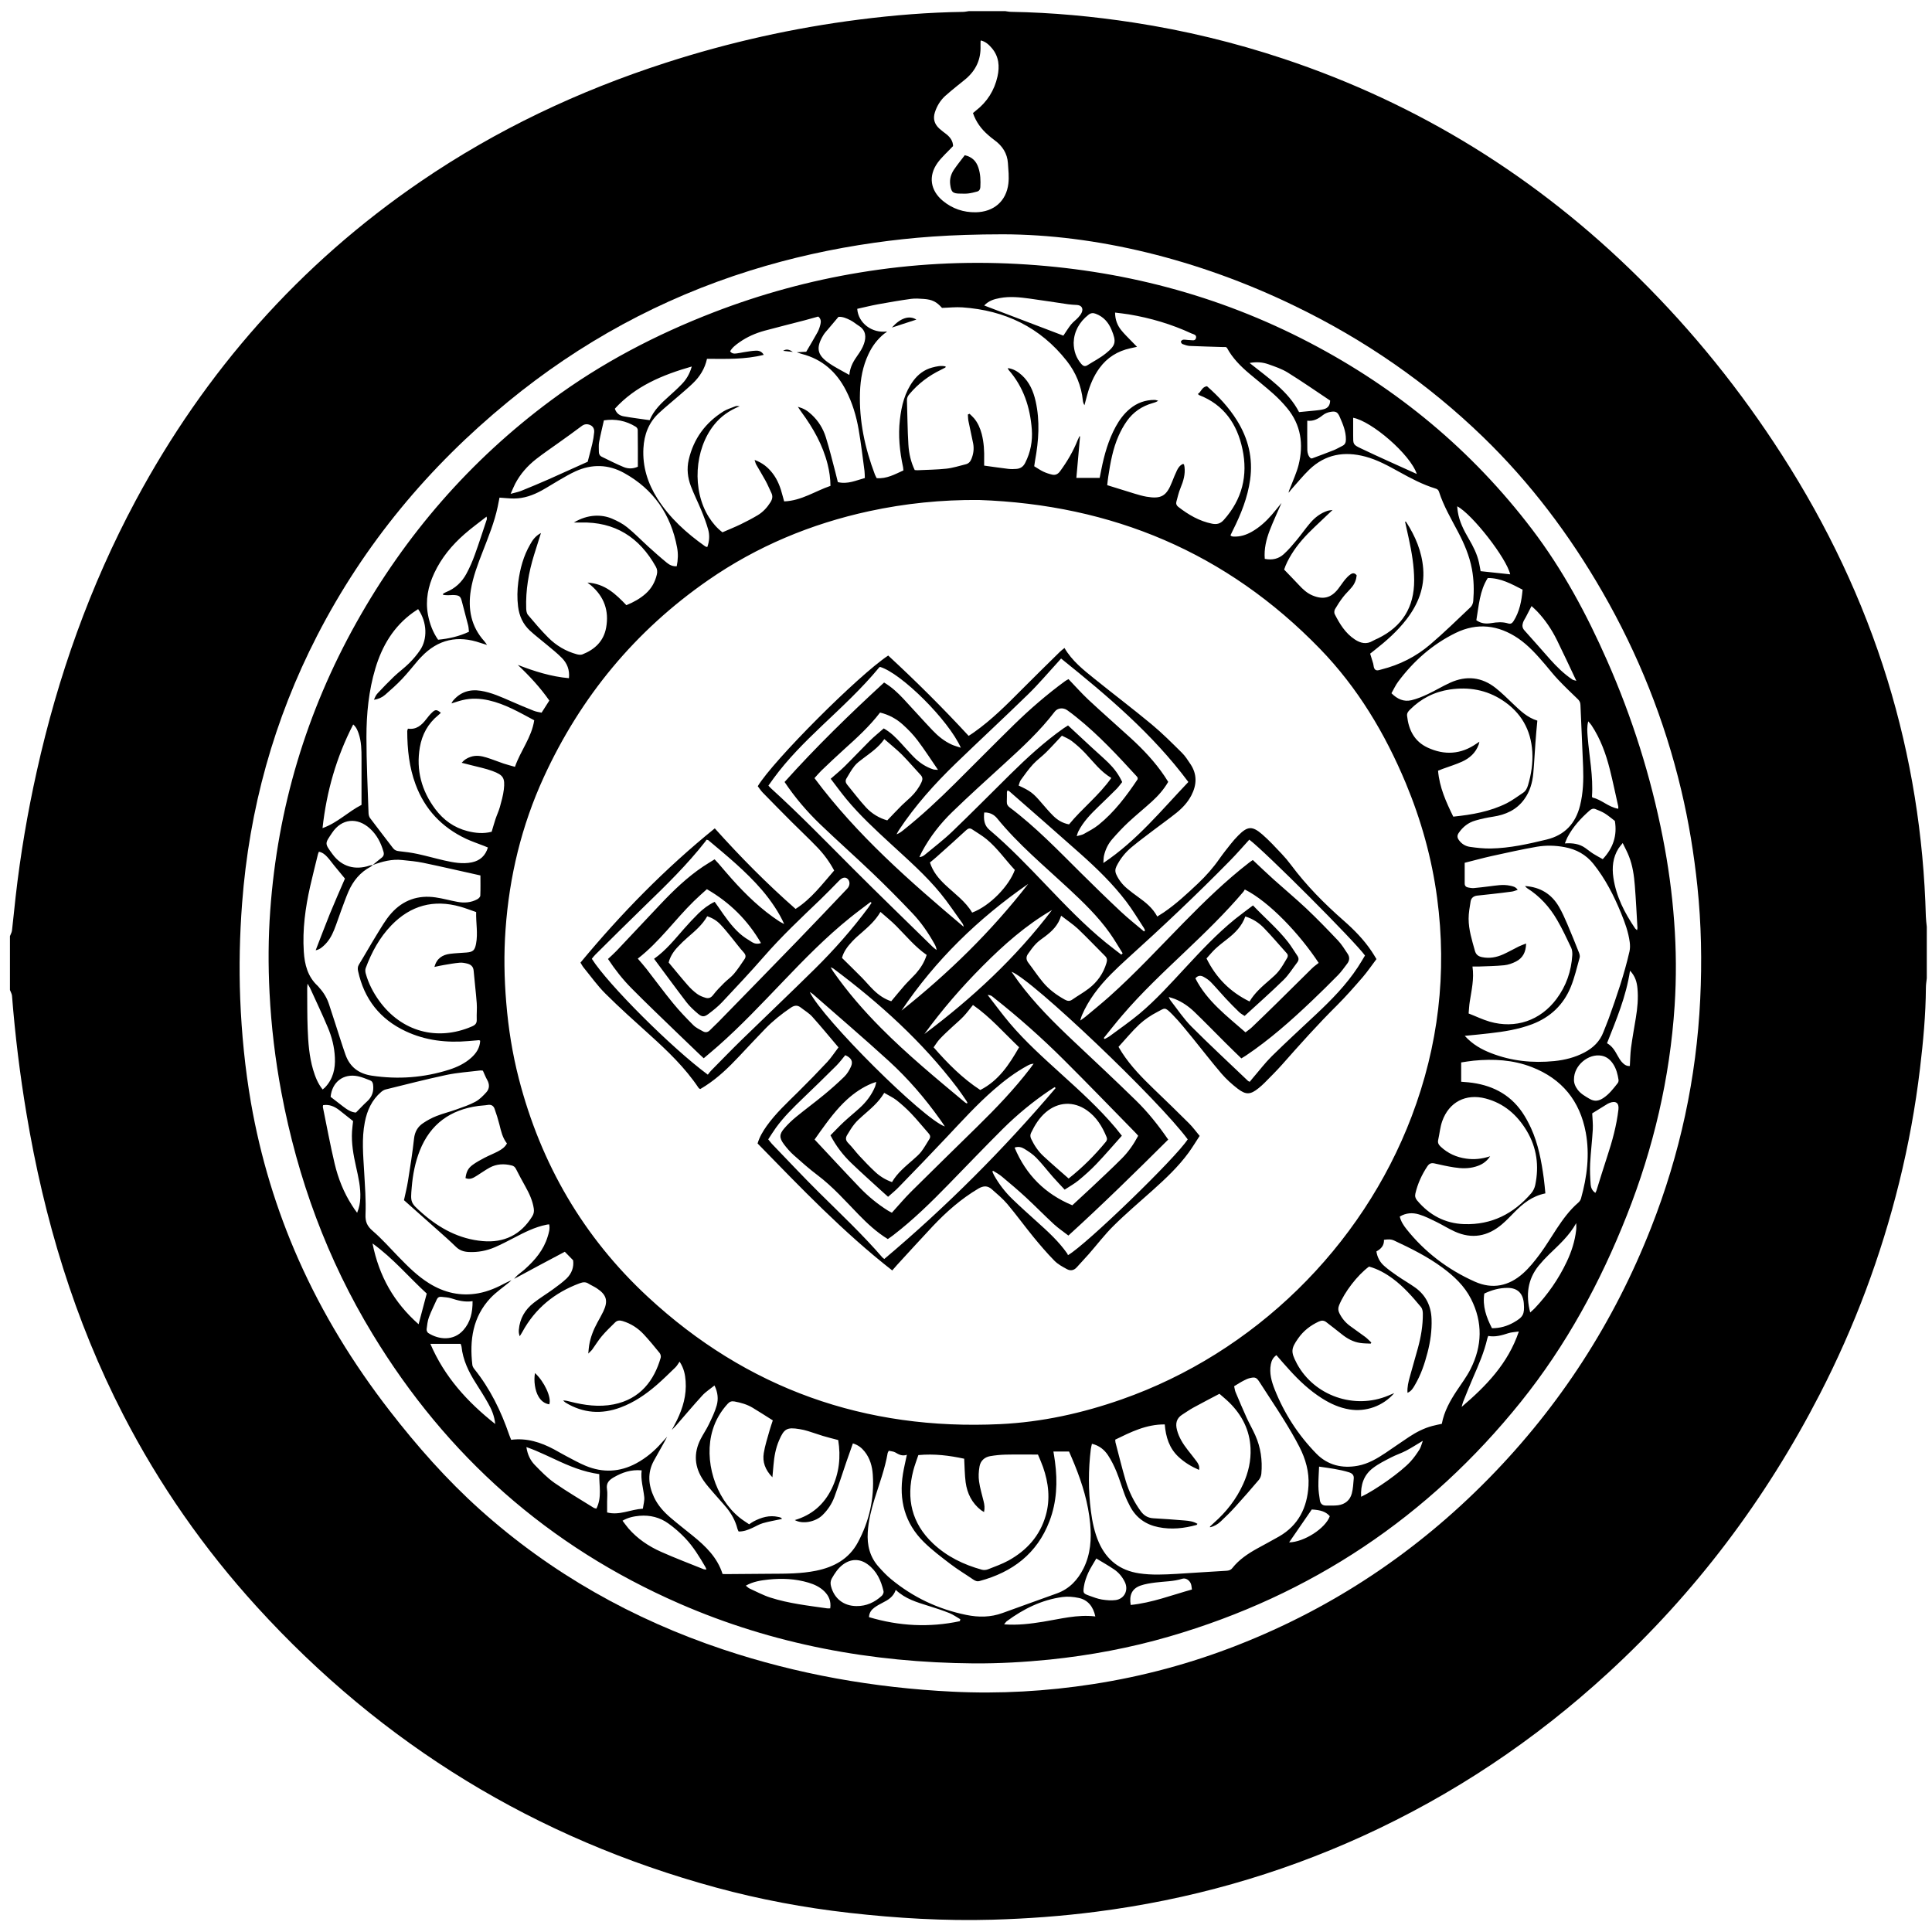
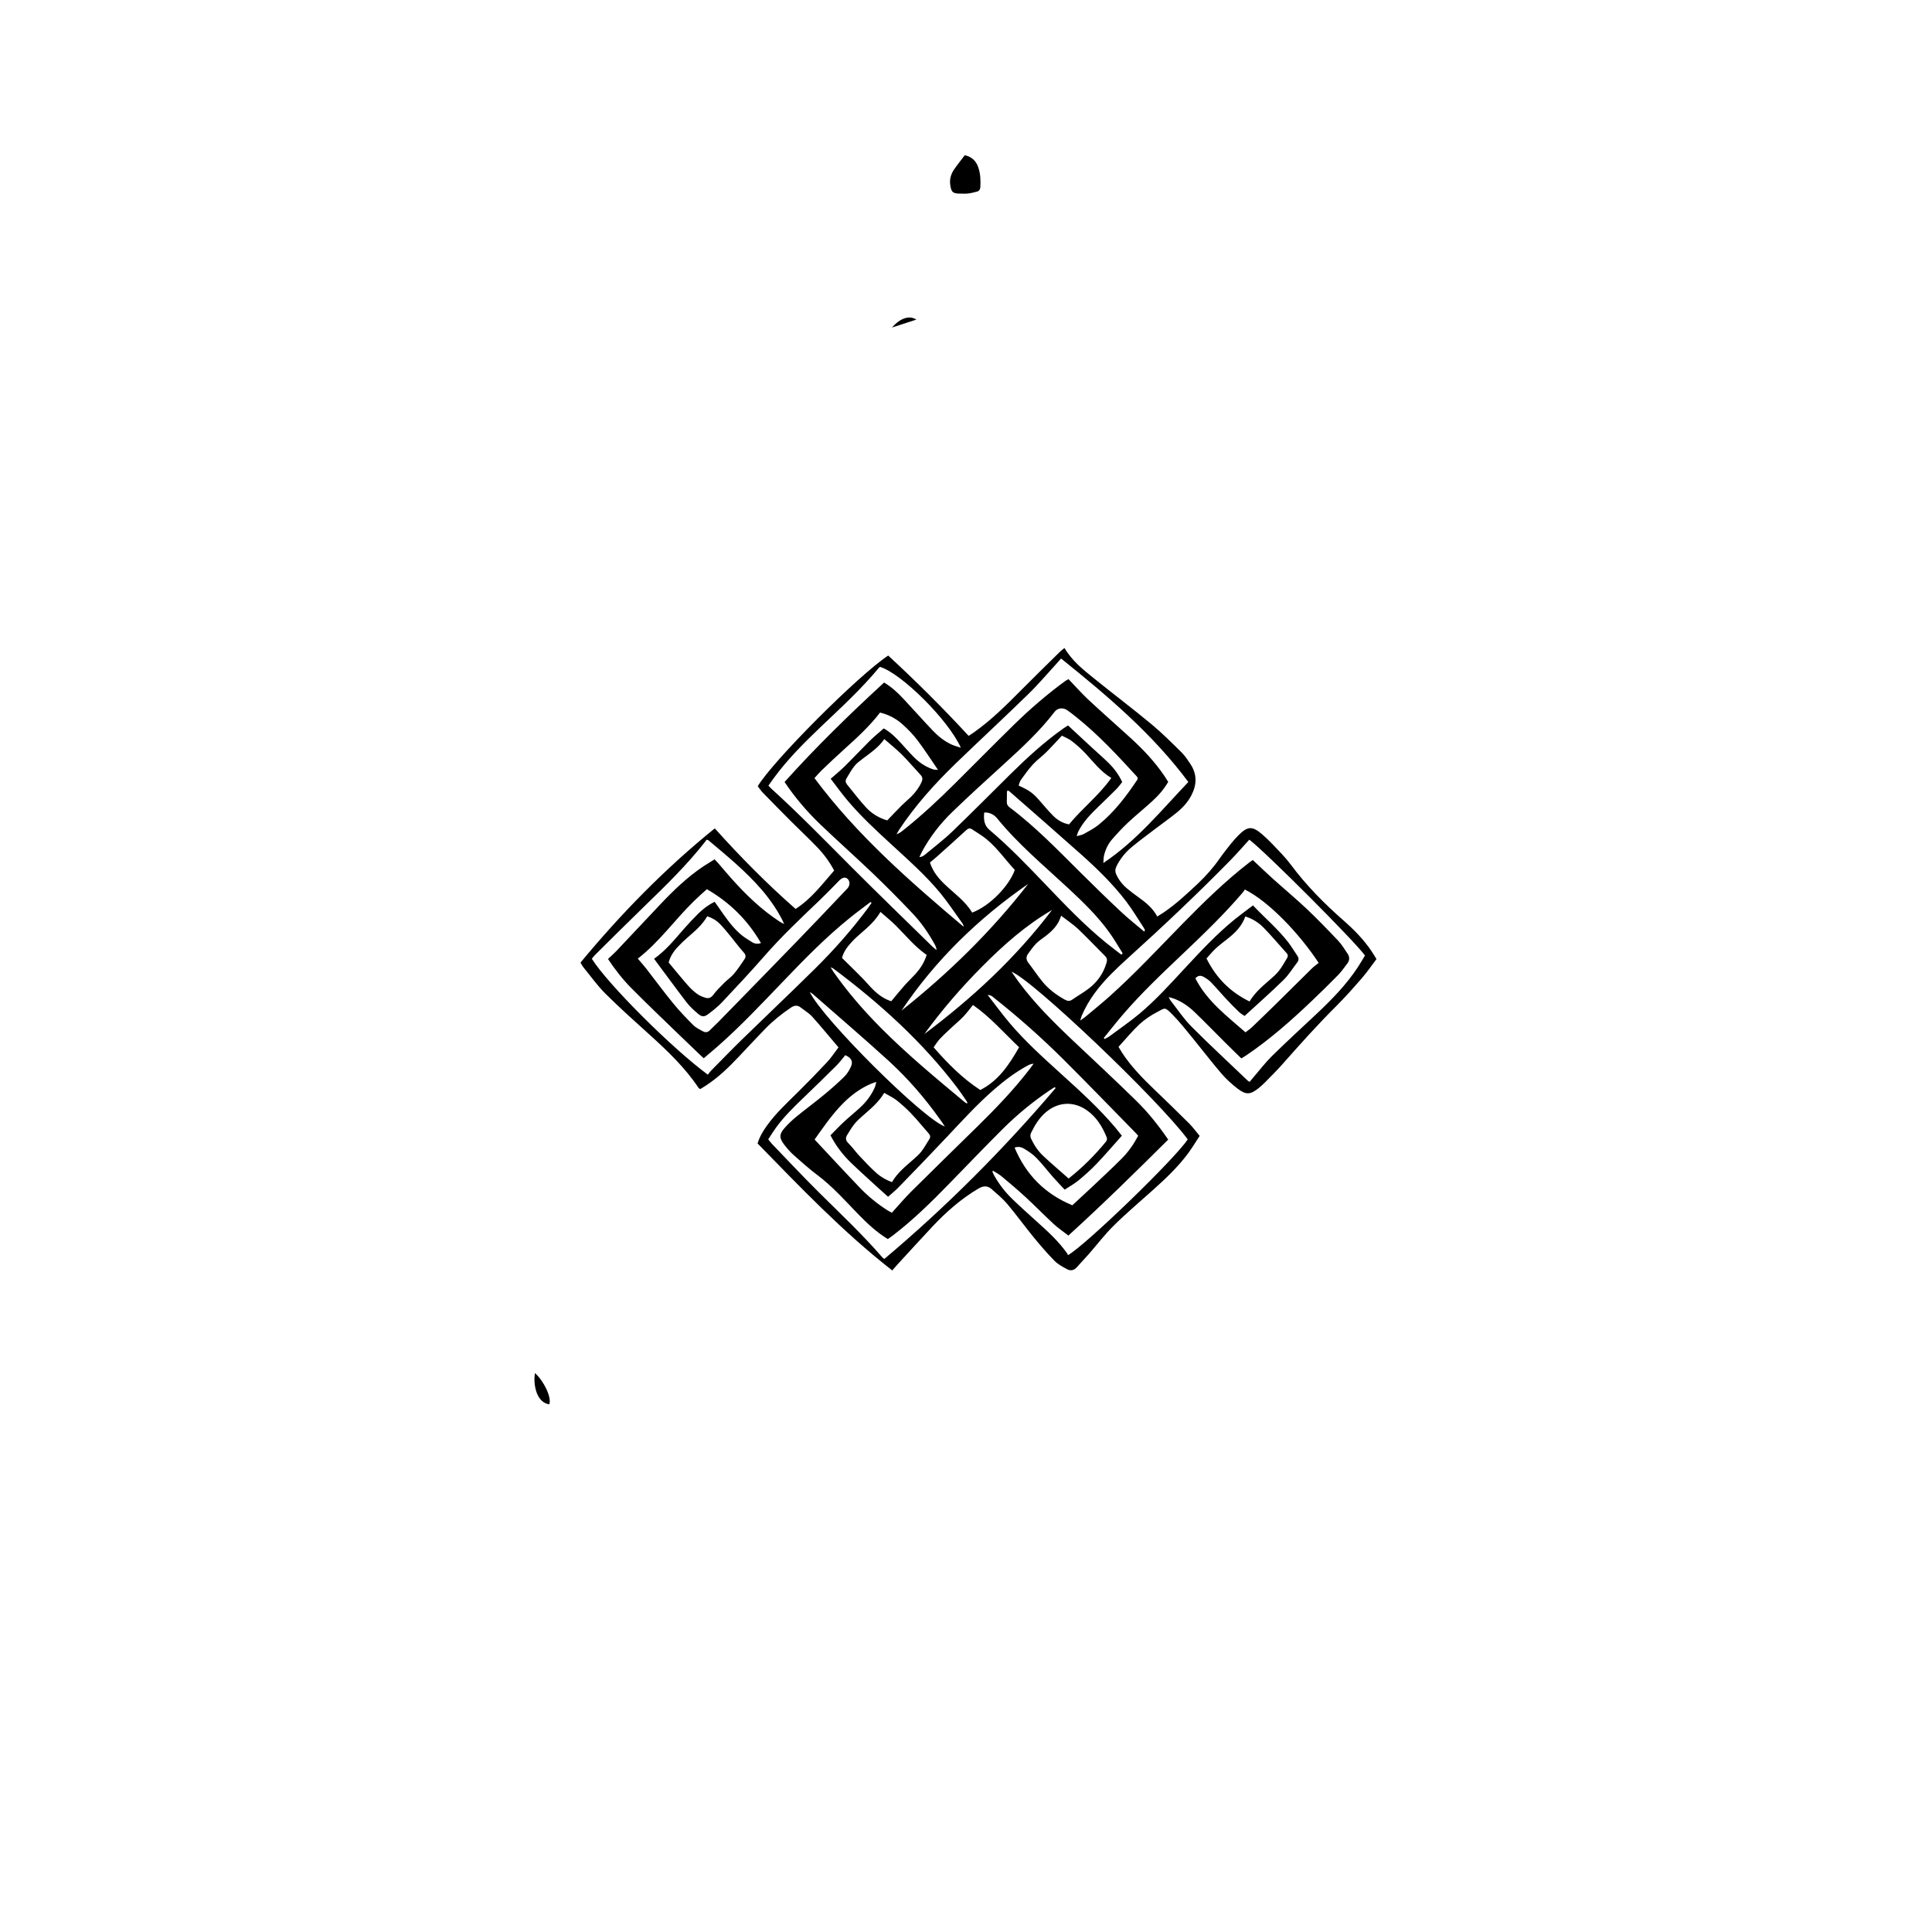
<svg xmlns="http://www.w3.org/2000/svg" version="1.1" id="Layer_1" x="0px" y="0px" viewBox="0 0 3300 3300" style="enable-background:new 0 0 3300 3300;" xml:space="preserve">
  <style type="text/css">
	.st0{fill:none;enable-background:new    ;}
</style>
-   <path d="M1655,19c20.7,0,41.3,0,62,0c3.3,0.4,6.5,1.2,9.8,1.2c70.4,1.2,140.3,7.7,209.8,18.4c87,13.4,172.3,34,255.9,61.8  c231.6,77.1,433.5,202.7,606.8,374.2c92.7,91.7,174.1,192.8,244.5,302.6c77.1,120,138.1,247.7,180.1,384.1  c40.5,131.6,61.9,266.3,65.6,403.9c0.2,5.9,1,11.8,1.6,17.8c0,29.3,0,58.7,0,88c-0.5,5.2-1.5,10.4-1.5,15.7  c-0.3,46.4-4.6,92.5-10.1,138.5c-7.8,65.6-19.7,130.4-35.5,194.4c-31.1,126-76.4,246.8-135.8,362.1  c-92.6,179.8-212.5,339-361.6,475.9c-125.1,115-264.8,208.3-419.5,278.8c-145,66-296.6,108.7-454.7,129  c-58.9,7.6-118,11.9-177.3,13.6c-81.7,2.3-163.2-2.5-244.4-11.7c-76.9-8.7-152.8-22.9-227.5-43.2c-308-83.8-569.7-243.7-784.6-479.7  c-90.2-99.1-166.3-208.1-227.8-327.3C127,2254.8,75.2,2081.9,45.2,1902c-11.2-66.7-19.4-133.8-24.7-201.2c-0.3-3.3-2.3-6.5-3.5-9.8  c0-30.7,0-61.3,0-92c1.2-3.2,3.1-6.4,3.5-9.8c2.2-18.8,4-37.8,6.1-56.6c8.2-72.5,20.4-144.4,36.3-215.6  c35.9-161.5,90.7-316.1,168.9-462.1C350.3,634.2,511.4,451.5,718.5,310c129.4-88.4,269.5-154.6,418.4-202.7  c108-34.9,218.3-59.6,330.9-73.9c58.9-7.5,118-12.3,177.4-13.1C1648.5,20.2,1651.8,19.4,1655,19z M1713.2,400.2  c-91.7,0.1-155.7,5.4-219.5,14.4c-72,10.2-142.8,25.8-212.2,47.5c-152.6,47.7-290.4,122.8-413.9,224.2  c-135.5,111.1-245.4,243.1-325.8,399.2c-74,143.8-116.2,296.6-128.3,457.7c-4.1,54.2-5.3,108.4-3.2,162.8  c2.4,59.7,8.2,118.9,18.4,177.8c16.2,92.6,43.2,182,81.3,267.9c41,92.5,93.6,178,155.5,257.9c46.8,60.4,97.2,117.6,154.2,168.8  c121.6,109.1,260.9,187.3,415.4,239c127.2,42.5,257.9,65.5,391.7,72.1c80.5,4,160.6-0.6,240.1-12.9c84.9-13.1,167.3-35.3,247.3-66.7  c163.4-64.1,306.1-159.6,428.9-284.8c121.5-123.9,213.8-266.9,277.2-428.4c49.3-125.4,77.4-255.4,83.8-389.9  c3.1-64.3,1.9-128.6-4.8-192.7c-5.8-55.4-14.7-110.2-27.6-164.4c-28.3-119.4-73.4-232.3-134.6-338.6c-56-97.3-123-186.3-203.7-264.5  c-95.1-92.1-202.8-166.4-321.9-224C2045.7,442.1,1870.5,400.6,1713.2,400.2z M1627.9,249.5c-9.5,10.2-19.2,18.6-26.5,28.7  c-16.1,22.5-12.3,47.1,9,64.8c16.3,13.5,35.3,19.9,56.3,19.6c30.9-0.6,52.2-19.1,55.7-49.2c1.3-11.4,0-23.2-0.8-34.8  c-1.1-16.7-9.5-29.4-22.9-39.2c-3.8-2.7-7.4-5.7-10.9-8.8c-11.8-10.2-20.7-22.3-25.9-37.5c1.7-1.4,3.2-2.7,4.7-3.9  c19.5-15.1,31.9-34.7,37.2-58.6c3.8-17.2,2.5-33.9-9.5-48.2c-5.1-6-10.8-11.4-19-13.3c-0.3,0.9-0.4,1.2-0.4,1.5c0,2.7-0.2,5.3-0.1,8  c0.8,22.9-7.9,41.5-25.2,56.2c-4.6,3.9-9.3,7.5-14,11.3c-7.2,5.9-14.5,11.7-21.4,18c-8.2,7.6-13.8,16.9-17.3,27.6  c-3.6,11.1-0.9,20.3,7.6,28c3.7,3.3,7.7,6.3,11.7,9.3C1623.2,234.5,1627.8,241.1,1627.9,249.5z" />
-   <path d="M1663.1,2841.2c-174.2-1.4-342.5-32.3-502.7-102.2C937,2641.5,763,2487.1,636.6,2279c-77.7-127.8-128.3-265.9-155.9-412.7  c-10.6-56.4-17.4-113.2-20.3-170.5c-2.4-47-2.2-94,1.2-140.8c12.6-174.8,61.6-338.8,147.2-491.7C692.8,913.2,803.3,786,941.6,683.5  c85.4-63.3,178.8-112,277.8-150.2c80.7-31.1,163.8-53.8,249.1-67.8c89.1-14.7,178.7-19.6,268.9-14.7  c176.1,9.5,343.1,52.7,499.6,134.5c149.9,78.3,277.3,183.9,379.8,318.7c52.5,69,93.3,145,128.2,224.2c42.9,97.2,74.7,198,95.2,302.4  c9.3,47.4,15.9,95.2,19.4,143.5c3.6,47.9,3.9,95.9,0.8,143.8c-8.1,123.6-36.1,242.8-81.6,357.9c-45.3,114.7-103.6,222.2-181,318.6  c-157.9,196.5-358,330.3-600.2,400.8c-67,19.5-135.3,32.3-204.7,39.5C1749.8,2839,1706.6,2841.5,1663.1,2841.2z M636.5,1477.6  c5-4.1,10-8.4,15.2-12.4c3.7-2.8,4.6-6.1,3.3-10.5c-4.3-15-11.2-28.5-22.8-39.2c-21.8-20.1-48.7-17.5-65,7.1  c-12.3,18.5-13.2,17.4,1,36.7c15.6,21.1,38.2,27.4,63,19.2c1.8-0.6,3.8-0.8,5.7-1.1c-1.2,1-2.4,2.3-3.8,3  c-17.9,9.5-29.9,24.2-37.9,42.4c-4.5,10.4-8.2,21.1-12.2,31.7c-4.2,11.2-7.8,22.7-12.3,33.8c-4.1,10.3-9.6,19.8-18,27.3  c-3.6,3.2-7.2,6.4-13.5,7.5c8.4-21.6,16.1-42.1,24.3-62.4c8.3-20.3,17.2-40.4,25.7-60c-6.2-7.5-12.3-14.9-18.4-22.3  c-4-4.9-7.6-10.1-11.9-14.7c-3.7-4.1-8.1-7.7-14.2-8.9c-0.7,1.8-1.3,2.9-1.6,4.2c-4.5,18.4-9.2,36.8-13.4,55.3  c-8.2,36.5-13.2,73.4-10.8,111c1.4,22.2,6.6,42.8,23.7,58.6c1,0.9,1.7,2,2.6,3c7.8,8.5,13.5,18.1,17,29.1  c3.5,11.1,7.2,22.2,10.8,33.2c5.7,17.4,11,34.9,17.1,52.2c7.5,21.2,22.8,32.6,45,35.9c44.9,6.7,89,3.5,132.3-10.3  c13.7-4.4,26.7-10.6,37.5-20.3c8.7-7.8,14.7-17,15.3-29c-0.9-0.5-1.5-1.1-2.1-1c-6,0.5-11.9,1-17.9,1.5  c-37.2,3.2-73.3-0.8-107.3-16.8c-44-20.6-70.9-55.1-81.2-102.5c-0.9-3.9-1-7.5,1.4-11.4c10.1-16.4,19.5-33.3,29.6-49.7  c8.1-13,15.6-26.6,25.7-37.9c19.9-22.4,45.7-31.5,75.6-27.1c12.5,1.8,24.7,5.3,37.2,7.6c11.7,2.2,23.3,1.4,34-4.4  c2.3-1.2,5.1-4,5.2-6.2c0.5-11.9,0.2-23.8,0.2-34.5c-33.5-7.4-65.6-14.9-97.8-21.6c-11.7-2.4-23.7-3.5-35.6-4.7  C669.5,1467,652.9,1471.5,636.5,1477.6z M878.2,2184.4c2-2.2,3.7-4.5,5.9-6.4c4-3.5,8.5-6.5,12.4-10.1c17.3-15.5,32.1-32.9,39-55.8  c2-6.6,4.2-13.3,2.5-20.8c-2,0.2-3.6,0.3-5.1,0.7c-19.5,4-37,12.9-54.4,22c-10.9,5.7-21.9,11.4-33.1,16.3c-14.2,6.1-29.2,9-44.8,8.2  c-8.2-0.4-15.4-2.6-21.6-8.6c-10.2-10-21-19.5-31.7-29c-18.8-16.8-37.8-33.6-57.3-50.9c2.2-10.3,5.1-21.6,6.9-33.1  c3.8-24,7.7-48,10.3-72.1c1.3-11.7,6.3-20.3,15.5-26.4c7.1-4.8,14.8-9,22.8-12.1c11.1-4.4,22.8-7.2,34.1-11.3  c10.9-3.9,22.1-7.6,32.3-13.1c7.1-3.8,13.2-10,18.7-16.1c5.7-6.2,5.8-13.7,1.5-21.3c-2.7-4.8-4.7-10-7.3-15.7  c-1.2-0.1-3.2-0.6-5.1-0.3c-19.1,2.4-38.5,3.6-57.3,7.6c-34.8,7.4-69.3,16.3-103.8,24.8c-2.7,0.7-5.4,2.4-7.6,4.3  c-15.9,13.6-24,31.5-27.9,51.7c-5.5,28.1-2.7,56.4-1.1,84.6c1.3,24.2,3.3,48.6,2.3,72.8c-0.5,12.7,2.8,20,12.3,28.2  c15.6,13.4,29.3,29,43.7,43.8c16.3,16.8,32.7,33.3,52.7,45.7c25.9,16.1,53.8,22.5,84.1,17c16.9-3.1,32.4-10,47.4-18.1  c2.9-1.6,6-2.7,9-4.1c-0.9,0.9-1.8,1.9-2.8,2.7c-11,9.1-23,17.2-32.8,27.5c-30.5,32.4-36,72.2-31.1,114.4c0.3,2.4,1.8,5,3.4,7  c27,33.7,45.6,71.7,59.5,112.3c0.9,2.8,2.2,5.4,3.4,8.6c26.7-3.5,50.5,4.2,73.2,16.3c7,3.8,13.9,7.9,21,11.6  c10.9,5.7,21.7,11.8,33,16.5c29.4,12.2,58.4,10.9,86.6-4.3c16.6-9,30.8-20.9,43.2-35c3.1-3.5,6.3-6.9,9.4-10.3  c-1.9,3.5-3.6,7.1-5.6,10.5c-5.7,10.2-11.5,20.3-17.1,30.5c-11.3,20.8-9.3,41.7,0.4,62.4c6.5,13.8,16.6,25,28.1,34.8  c12.4,10.6,25.3,20.6,38,30.9c22,17.8,42,37.1,50.9,65.3c2.1,0.1,3.7,0.2,5.3,0.2c25.6-0.2,51.3-0.5,76.9-0.6c26-0.1,52,0,77.6-5.2  c30.4-6.2,56-20,71.2-48.2c19.4-36,28.3-74.6,25.6-115.5c-0.9-14.4-4.7-28.3-14-39.9c-5-6.3-11-11.1-20-13.9  c-4.1,11.5-7.9,22.1-11.5,32.7c-6.7,19.5-12.9,39.2-20,58.6c-4.4,11.9-11.4,22.5-20.7,31.5c-11.8,11.3-33.6,15.7-47,8.2  c29.5-8.7,50-27,63-53.6c12.9-26.6,15.8-54.5,11.1-83.1c-9.4-2.5-17.8-4.5-26-7c-8.6-2.6-17-5.7-25.6-8.3c-4.8-1.5-9.6-2.6-14.6-3.4  c-21.3-3.5-26.3-0.7-34.9,19.5c-5.7,13.3-8.2,27.4-9.4,41.7c-0.6,6.4-1.1,12.8-1.9,21.1c-12.5-12.8-17.2-26.4-14.7-41.5  c2.1-13.1,6.4-25.8,9.9-38.6c1.6-5.7,3.6-11.2,5.5-17.1c-12-7.5-23.1-14.8-34.5-21.6c-9.5-5.7-20.1-8.7-31-10.7  c-4.8-0.9-8.2,0.3-11.5,3.9c-11.9,13-20.6,27.8-25.7,44.6c-15.7,51.7,4.1,116.2,46.2,150.1c5.1,4.1,10.8,7.6,16.1,11.2  c3-2,5.1-3.6,7.4-4.8c13.3-7,27.1-11.2,42.2-7.8c2.7,0.6,5.8,1,6.3,3.5c-11.3,2.4-22,4.2-32.5,7.2c-6.3,1.8-12.1,5.5-18.2,8.2  c-7.3,3.3-14.6,6.2-23.2,6c-0.7-1.6-1.6-3-2-4.6c-3.4-13.5-10-25.4-18.7-36.1c-7-8.5-14.6-16.5-21.7-24.8c-6-7.1-12.4-14-17.6-21.7  c-15.4-22.5-17.4-46.3-4.8-70.8c4.4-8.6,10-16.6,14.1-25.3c5-10.5,10.2-21,13.3-32.1c3-10.8,2-22.1-3.8-34  c-7.6,6.1-15.1,10.8-20.8,17.1c-15.3,16.7-29.8,34-44.7,51.1c-2.4,2.7-5,5.2-7.4,7.8c2.9-5.6,6-11.1,8.8-16.8  c10.2-21,16.5-42.9,14.8-66.5c-0.8-10.9-2.6-21.5-10.3-33.4c-2.8,4-4.6,7.3-7.2,9.8c-10.5,10.2-21,20.5-32,30.1  c-18.5,16-38.5,29.7-61.6,38.3c-32.6,12.2-64,9.9-93.9-8.2c-1.6-1-2.9-2.4-4.3-3.7c4.5,0,8.3,1,12.1,2c24.4,6.2,49.1,9.6,74.1,4.7  c45.9-9,69.5-41.3,80.5-79.7c0.7-2.4-0.2-6.1-1.8-8.1c-8.8-10.9-17.7-21.7-27.2-31.9c-9.9-10.6-21.8-18.3-35.9-22.6  c-5.1-1.6-9.3-1.3-12.9,2.2c-7.8,7.7-15.7,15.2-22.8,23.6c-6,7.1-10.8,15.2-16.3,22.7c-1.4,2-3.4,3.5-6.8,7  c0.6-6.3,0.9-10.2,1.5-14.1c2.3-14,7.5-26.9,14.2-39.2c3.3-6.1,6.9-12.2,9.9-18.5c8.7-18.2,5.8-28.6-11.2-39.8  c-4.4-2.9-9.4-5-13.9-7.8c-5-3.3-9.7-2.7-15.1-0.7c-42.9,15.9-76.2,43-98.2,83.5c-1.3,2.4-2.9,4.7-4.3,7c-1.5-4.1-1.8-7.6-1.5-11.1  c1.6-19,10.5-34.3,25.3-45.9c10.7-8.4,22.5-15.5,33.5-23.5c7.8-5.7,15.6-11.4,22.6-18c9.1-8.8,12.9-19.9,11.3-31.3  c-5.5-5.6-10-10.3-14.2-14.5C935.6,2153.4,906.9,2168.9,878.2,2184.4z M1672,854c-63.4-0.5-125.9,5.8-187.7,19.2  c-99.1,21.5-191.2,59.9-274.6,117.7c-124.5,86.3-217.8,199.1-280.9,336.6c-37.9,82.6-58.9,169.7-65.3,260.2  c-3,41.6-2.3,83.2,1.2,124.8c3.6,43.9,10.5,87.3,21.5,129.9c37.5,145.4,110.2,270.6,220.2,372.6  c169.6,157.3,371.5,228.5,602.1,217.5c71.2-3.4,140.4-18.7,207.8-42.4c225.1-79,409.8-259.1,494.9-483.2  c45.8-120.7,60.6-245.2,43.5-373.2c-9-67.7-27.3-133-53.5-196c-35.5-85-82.2-163.1-146.6-229.5C2095.1,943.8,1899.6,862,1672,854z   M1653.2,708c1-0.4,1.9-0.8,2.9-1.2c2.5,2.5,5.3,4.9,7.6,7.6c6.6,7.8,10.5,17,13.1,26.7c3.8,14.6,4.6,29.6,4.2,44.6  c-0.1,3.5,0,7.1,0,9.6c14.6,2,28.1,4,41.5,5.6c4.6,0.5,9.3,0.4,13.9,0c6.7-0.6,11.5-3.9,14.7-10.3c9.2-18.1,12.8-37.3,11.3-57.2  c-2.9-37.7-14.1-72.4-39.6-101.5c-0.6-0.6-0.7-1.6-1.4-3.2c9.9,1.4,17.3,6.1,24,12.2c13.1,12,19.7,27.5,23.5,44.3  c7.6,33.8,5.3,67.5-0.9,101.2c-0.6,3.5-1.1,7-1.5,10c5.9,3.5,10.5,6.8,15.6,9.2c4.7,2.2,9.8,3.9,15,5.1c5.6,1.3,9.9-0.8,13.6-5.8  c12.3-16.8,22.7-34.5,30.3-53.8c0.8-2,1.9-4,2.8-6c0.3,0.1,0.6,0.3,1,0.4c-2.1,23.4-4.1,46.9-6.3,70.8c13.9,0,26.7,0,39.8,0  c1-5,1.9-9.6,2.8-14.1c5.1-25.6,12.1-50.5,24.7-73.6c6.3-11.5,14-21.9,24.1-30.3c12.3-10.2,26.4-15.3,42.3-15.2c2,0,4.1,0.9,6.1,1.4  c-3.2,2.2-6.3,3.2-9.4,4c-18.3,5.2-33.3,15.3-44.2,30.8c-5.5,7.8-10.2,16.4-14.1,25.2c-9.8,22.1-14,45.8-17.6,69.5  c-0.8,5.1-1.3,10.3-1.8,14.7c16.4,5.1,31.6,9.9,46.8,14.5c6.7,2,13.4,4,20.3,5.2c25.3,4.3,34.2-1.1,43.6-25.1  c2.7-6.8,5.4-13.6,8.6-20.2c2.3-4.7,5.5-8.9,10.4-10.7c1,0.7,1.4,0.8,1.5,1.1c0.3,1.3,0.6,2.6,0.8,3.9c1.6,12.7-1.9,24.3-6.7,35.9  c-3.2,7.6-5,15.8-7.2,23.8c-0.9,3.4,0.2,6.3,3.3,8.7c17.3,13.4,35.8,24.3,57.6,28.7c8.2,1.6,14.2,0.2,20.2-6.5  c31.3-35,41.4-75.8,31.8-120.8c-9-42.7-31.6-76-74.2-92.4c-0.5-0.2-0.8-0.8-1.9-1.9c5.7-3.6,6.8-12.1,15.5-13.2  c19.6,17.2,37.3,36.1,51.2,58.4c19.4,31.1,27.6,64.6,22.5,101.2c-4.3,30.8-15.7,59.1-29.5,86.6c-1.4,2.9-2.8,5.8-4.1,8.5  c1.1,0.8,1.5,1.4,2.1,1.6c0.9,0.3,1.9,0.4,2.9,0.5c11.4,0.6,21.7-2.7,31.4-8.2c13.2-7.5,24.3-17.6,34.2-29  c5.4-6.2,10.4-12.6,16.6-20.2c-7.2,16.7-14.3,31.6-20.2,47c-5.9,15.5-9.8,31.6-8.4,48.5c12.8,2.6,23.8-0.1,32.5-8.1  c8.1-7.3,15.2-15.8,22.2-24.2c7.9-9.5,14.9-19.7,22.9-29c8.1-9.5,17.9-17,30-20.9c1.9-0.6,4-0.7,8.2-1.3  c-11.4,10.8-21.1,19.9-30.7,29.1c-14.8,14.1-28.6,28.9-39.3,46.4c-5.4,8.7-10,17.8-12.7,26.3c9,9.4,17.2,17.7,25.1,26.2  c6.8,7.4,14.1,14.2,23.6,18.1c18,7.4,31.3,4.2,43.4-11.1c4.1-5.2,7.7-10.9,11.9-16.1c2.7-3.3,5.8-6.4,9.3-8.9  c3.5-2.5,7.4-2.9,10.6,1.7c-0.7,7.4-3.4,14.2-8.1,19.9c-4.8,6-10.6,11.1-15.2,17.2c-5,6.5-9.6,13.5-13.7,20.6  c-1.3,2.3-1.7,6.3-0.5,8.5c8.5,16.7,18.1,32.6,34.4,43.3c10,6.5,19.9,8.8,30.7,2.3c2.8-1.7,6-2.8,9-4.3  c41.2-20.2,61.7-53.1,61.6-99.1c-0.1-24.5-4.2-48.4-9.4-72.2c-2-9.3-4.1-18.5-6.2-28.1c1.2,0.3,1.7,0.3,1.8,0.5  c15.8,24.4,26.9,50.6,29.2,79.8c2.6,32.6-8.7,60.9-28.2,86.3c-15.7,20.5-35,37.5-55.2,53.3c-2.9,2.2-5.7,4.5-7.2,5.7  c1.9,6.2,3.6,11.4,5.1,16.6c0.5,1.9,0.7,3.9,1.1,5.9c1,4.7,3.7,6.9,8.6,5.7c1.6-0.4,3.2-0.9,4.8-1.3c30.9-7.8,58.8-21.9,82.9-42.5  c23.8-20.3,46.2-42.2,69-63.8c2.6-2.4,4.3-6.8,4.6-10.5c1.5-18.3,1.1-36.6-2.3-54.7c-4.2-22.5-13.1-43.3-23.7-63.4  c-11.8-22.4-24.7-44.3-32.5-68.5c-1-3.2-3-4.7-6.2-5.6c-21.8-6.7-41.8-17.3-61.6-28.3c-18.7-10.3-37.3-20.7-58.1-26.2  c-35.7-9.5-68.2-4.1-95.5,22.1c-11,10.6-20.6,22.6-30.9,34c-1.6,1.8-3.1,3.8-4.6,5.7c0.3-3.6,2-6.3,3.1-9.3  c4.8-12.7,10.7-25.2,14-38.4c8.7-35.2,4.1-68.3-19.7-97c-7.2-8.7-15.1-16.9-23.5-24.4c-13.2-11.8-27.1-22.7-40.6-34.1  c-15.1-12.7-29-26.6-38.5-44.2c-0.3-0.5-1-0.8-2-1.5c-1.2,0-2.9,0-4.6,0c-19-0.6-38-1.1-56.9-1.9c-4.2-0.2-8.5-1.7-12.5-3.2  c-1.4-0.5-3-3.1-2.7-4.4c0.3-1.3,2.6-3,4.2-3.1c3.6-0.2,7.3,0.7,10.9,0.7c3.8,0,8.9,2,10.5-3c2-6.1-4.1-6.8-7.7-8.4  c-34.1-15.8-69.7-26.3-106.7-32.5c-7.7-1.3-15.5-2-23.7-3.1c0.1,12.2,3.9,21.7,10.4,29.9c5.6,7,12.2,13.2,18.4,19.7  c2.6,2.7,5.3,5.4,8.7,8.9c-5,1.1-8.2,1.8-11.5,2.5c-21.7,4.8-39.4,15.7-52.6,33.8c-10,13.6-16.3,29-20.8,45.1  c-1.7,6.1-3.3,12.2-4.9,18.3c-1.7-2.7-2.4-5.3-2.7-7.9c-2.6-25.2-12-48-27.5-67.7c-45.3-57.7-105.9-86.5-178.3-91.5  c-11.5-0.8-23.2,0.6-34.8,0.9c-9.4-10.5-16.6-14.2-31.1-15.3c-7.3-0.5-14.8-1.1-21.9-0.1c-18.8,2.6-37.5,5.8-56.1,9.2  c-12,2.2-23.9,5.2-35.7,7.8c1.7,24.5,25.5,42.2,50.8,38.6c-1.1,1.7-2.9,2.5-4.5,3.7c-11.9,9.6-20.8,21.5-27.2,35.3  c-9.7,20.5-13.6,42.3-14.4,64.9c-1.7,48.7,8.4,95.3,25.5,140.6c0.8,2.1,2,4,3,6.1c17.3,1.4,31.2-6.7,45.7-13.2  c-0.2-2.2-0.3-3.9-0.6-5.5c-5.8-26.9-8.6-53.9-5.4-81.4c2.7-23.8,8.3-46.6,22.9-66.2c8.2-11,18.7-19,32.1-22.6  c7.5-2,15.2-3.8,23.2-1.9c-0.3,1.3-0.3,1.7-0.5,1.8c-2.6,1.4-5.2,2.8-7.9,4.1c-20.7,10-38.6,23.6-53.4,41.2  c-2.7,3.1-4.5,6.3-4.4,10.7c0.9,25.3,0.9,50.6,2.5,75.9c0.9,14.9,4.2,29.6,10.8,43.3c1.7,0.1,3,0.3,4.3,0.3  c16.6-0.8,33.4-0.9,49.9-2.7c11.1-1.2,22-4.8,33-7.5c4.9-1.2,7.9-4.6,9.7-9.2c3.5-8.6,4.6-17.4,2.9-26.4  c-2.3-12.1-5.3-24.1-7.6-36.1C1653.5,717,1653.5,712.5,1653.2,708z M924,910.4c-4.5,14.1-8.2,25.8-11.8,37.5  c-9.2,29.8-14.5,60.2-13.4,91.5c0.1,3.8,0.8,8.4,3.1,11c11.1,13.2,22.4,26.5,34.6,38.7c13.6,13.6,29.9,23.3,48.6,28.4  c3,0.8,6.8,1.4,9.6,0.3c21.1-8.3,36.4-22.5,40.6-45.6c5.3-28.9-3.4-53.2-25.9-72.4c-1.5-1.2-3-2.4-6-4.7c30.2,1.8,48.6,20,66.5,38.6  c12.7-5.2,23.7-11.4,33.2-19.9c9.7-8.7,15.8-19.6,18.8-32.3c1.2-4.9,0.8-9-1.6-13.4c-28.1-50.3-69.9-77.2-128.6-75.6  c-3.4,0.1-6.8,0-11.5,0c24-14.5,47.8-14,65.2-6.6c9.1,3.9,18.3,8.6,25.9,14.8c12.7,10.2,24,22,36.1,33c10.4,9.4,20.8,18.7,31.6,27.5  c4.5,3.7,9.9,6.5,16.9,6c2.3-11,2.6-21.8,0.6-32.1c-10.5-56.3-40.3-99.5-90.7-127.3c-26.6-14.7-54.8-15.5-82.7-2.8  c-9.7,4.4-18.9,9.9-28.1,15.2c-10.1,5.8-19.9,12.2-30.1,17.8c-14.5,7.9-29.9,13.4-46.5,13.5c-8.2,0.1-16.4-1-25.2-1.5  c-1,5.2-2,10.4-3.1,15.6c-5.6,26.5-15.9,51.5-25.6,76.6c-8.3,21.4-16.6,42.9-20.3,65.7c-5.2,32.6,0.4,62.3,23.2,87.5  c1.3,1.4,2.2,3.1,4.5,6.2c-4.9-1.5-8-2.4-11-3.4c-38.8-13.5-72.7-6.3-101.3,23.8c-1.6,1.7-3.3,3.3-4.8,5.1  c-9.3,10.9-18.2,22.2-28,32.6c-9.1,9.6-19.1,18.5-29.1,27.2c-5.2,4.5-11.6,7.3-18.9,8.4c1.6-4.2,3.4-8.2,6.2-11.1  c9.1-9.7,18.3-19.3,27.9-28.5c8.4-8,18-14.9,26.2-23.1c6.8-6.8,13.1-14.2,18.5-22.2c12.5-18.5,12.5-46.9-3.4-70c-3,2-6,3.9-8.9,6  c-33,23.8-52.6,56.8-64.1,95.2c-11.5,38.3-15.3,77.8-15.3,117.5c0,43.3,2.2,86.6,3.6,129.8c0.1,2.8,0.9,6.1,2.5,8.3  c13,17.3,26.3,34.4,39.4,51.6c2.7,3.5,5.9,4.6,10.2,5.1c10.6,1.1,21.2,2.5,31.5,4.7c15.3,3.3,30.3,7.6,45.6,11.1  c15.6,3.5,31.4,6.6,47.5,3.2c13.9-3,22.9-11.3,27.2-25.3c-2.5-1-4.7-1.9-6.8-2.8c-10.2-4-20.7-7.5-30.6-12.1  c-41-19.4-70.2-49.9-86.1-92.7c-11-29.5-14.2-60.1-14.3-91.3c0-1.2,0.7-2.4,1.2-4.1c14.4,2.1,23.3-5.9,31.2-16.1  c3.2-4.2,6.6-8.4,10.5-12c5.3-4.9,7.7-4.5,14.3,0.8c-0.1,0.3-0.2,0.7-0.4,0.9c-1.2,1.1-2.4,2.2-3.7,3.3  c-17.6,14.3-27.8,33-31.6,55.1c-6.6,38.9,3,74.1,26.4,105.4c14,18.7,32.2,31.8,55.1,37.6c13.7,3.5,27.4,4.7,41.2,1.1  c2.3-7.5,4.2-14.5,6.5-21.5c2.3-6.9,5.5-13.6,7.5-20.6c2.7-9.9,5.6-19.9,6.8-30.1c2.2-19.6-0.8-24.6-19.3-31.5  c-11.8-4.4-24.3-6.8-36.5-10c-5.1-1.3-10.1-2.6-16.2-4.1c4.6-5.5,9.5-8.1,14.9-10c9.3-3.3,18.5-1.8,27.5,1c9.8,3,19.4,7,29.2,10.3  c6.2,2.1,12.6,3.6,19.4,5.6c9.6-27.7,28.5-50.2,32.9-79.5c-25.3-13.5-49.7-27.8-77.7-34.1c-14.8-3.3-29.7-4-44.6-0.4  c-6,1.4-11.9,3.5-19.1,5.7c1.3-2.4,1.8-3.6,2.6-4.5c12.5-14.9,28.5-20.1,47.4-17.1c18.3,2.9,35,10.6,51.8,17.9  c12.8,5.6,25.7,11.1,38.7,16.2c4.5,1.8,9.4,2.4,13.5,3.3c4.8-7.5,8.9-13.9,13.2-20.7c-15.5-22.2-33.9-42.1-53.9-60.9  c28.3,10.9,56.8,20,87.4,22.7c1.5-14.3-3.2-25.6-12.1-34.6c-8.1-8.3-17.4-15.5-26.3-23c-9.4-8-19.3-15.3-28.3-23.7  c-11.9-11.1-18.2-25-20.2-41.3c-1.7-14-1.4-27.9,0.4-41.8c3-22.6,8.8-44.4,20.4-64.3C909.6,922.6,914.3,915.7,924,910.4z   M1207.6,612.9c-3.7,16.9-12.2,30.3-23.9,41.6c-7.4,7.2-15.3,13.8-23.1,20.6c-11.8,10.3-24,20.1-35.5,30.8  c-17.2,16.1-24.8,36.5-26.1,59.8c-1.7,31.5,7.4,59.9,24,86.1c21.1,33.2,49.7,58.9,81.5,81.4c1,0.7,2.3,0.8,3.6,1.2  c3.7-10.1,4.2-20.2,1.5-29.9c-3.1-11.2-7.3-22.1-11.7-32.8c-5.7-13.9-12.5-27.2-17.8-41.2c-5.5-14.5-7.3-29.7-3.7-45.2  c8.3-35.9,28.5-63.4,59.6-82.8c5.8-3.6,12.8-5.5,19.2-8.2c0.9-0.4,1.9-0.7,2.9-0.8c1-0.1,2,0.1,5.3,0.4  c-18.5,7.6-32.3,17.6-43.4,31.4c-34.1,42.3-38.2,112-9.2,158c6.3,9.9,13.7,18.7,23.2,25.9c10.8-4.7,21.3-8.9,31.4-13.8  c9.9-4.8,19.6-9.9,29-15.5c8.9-5.4,15.9-13,21.5-21.9c3.3-5.2,4.5-10.2,1.7-16c-3.4-6.9-6.2-14-9.9-20.7c-5.1-9.4-10.7-18.4-16-27.7  c-1.2-2.1-1.6-4.5-2.8-8c13.5,4.9,22.8,12.6,30.5,22.5c9,11.5,13.9,24.9,17.4,38.9c0.8,3.1,1.7,6.2,2.6,9.4  c29.5-1.1,52.7-17.5,79.1-26.5c-0.1-12.9-1.9-25-4.9-37c-8.3-32.9-24.6-61.7-44.5-88.8c-2-2.7-3.8-5.5-6.3-9.3  c10.3,3,16.2,6.5,23.6,13.5c11.5,10.7,19.6,23.8,24.2,38.6c6.2,19.7,11,39.7,16.3,59.7c1.5,5.7,2.8,11.4,4.2,16.9  c16.9,4,30.9-2.9,46.1-7c-0.2-4.3-0.1-8.3-0.6-12.2c-3.1-23.4-5.9-46.9-9.9-70.2c-4-23.4-10.8-46-21.7-67.2  c-16.2-31.6-40.5-53.3-75.3-62.3c-2.5-0.6-4.9-1.6-8.8-2.9c6.6-0.4,11.8-0.6,16.2-0.9c6.8-11.6,13.3-22.4,19.4-33.5  c2.3-4.3,3.9-9.2,5-14c1.1-4.6,0.5-9.2-3.9-12.6c-7.8,2.2-15.5,4.4-23.2,6.4c-22.9,6-45.8,11.6-68.6,17.8  c-15.2,4.2-29.5,10.4-42.5,19.5c-6.2,4.4-12.4,8.9-16.2,15.6c2.9,4.3,7,4.2,11,3.7c4.3-0.5,8.5-1.5,12.8-2.2  c6.6-1,13.1-2.2,19.8-2.5c5.3-0.3,10.4,1.1,13.8,7.1C1272.5,614.2,1240.6,613,1207.6,612.9z M2108,2367.8c0.9,3.8,1.2,7.2,2.5,10.2  c6.2,14.7,12.4,29.4,19,43.9c4.6,10,10.1,19.5,14.6,29.6c9.3,20.8,12.4,42.8,10.4,65.4c-0.3,3.7-1.9,7.9-4.2,10.7  c-13.1,15.5-26.5,30.8-40.1,45.8c-8,8.9-16.5,17.3-25.3,25.5c-5,4.7-11,8.3-18.2,9.8c0.1-0.9,0-1.3,0.2-1.4c2.2-2,4.3-4.1,6.5-6.1  c21.3-18.7,38.4-40.6,50.1-66.5c8.8-19.4,13.5-39.7,12.5-61.1c-1.4-30.8-14.5-56.4-36.1-77.8c-5.6-5.5-11.8-10.5-17-15.1  c-15.8,8.3-30.2,15.8-44.5,23.6c-6.4,3.5-12.4,7.8-18.6,11.7c-10.3,6.4-12.4,15.2-9.4,26.6c3.4,12.9,10.3,23.7,18.3,34  c5.1,6.6,10.4,13,15.3,19.7c2.9,4,5.4,8.3,4,14.4c-13.1-5.7-24.7-12.7-34.8-22.1c-16.1-14.9-22-34.3-23.7-55.6  c-31.8-0.2-58.1,13.1-84.6,26c0.2,2.1,0.1,3.5,0.4,4.7c5.8,21.9,11.1,43.9,17.5,65.6c5.5,18.6,14.1,35.9,25.5,51.7  c5.5,7.6,12.2,11.7,21.5,12.3c17.9,1,35.9,2.3,53.8,3.8c7.5,0.6,15,1.6,21.7,5.7c-0.7,1-1,1.8-1.4,1.9c-21.5,5.9-43.1,8.3-65.2,3.8  c-21.5-4.3-37.9-15.8-48.3-35.2c-3.4-6.4-6.6-13.1-9.2-19.9c-4.9-13.1-8.8-26.6-14.1-39.5c-4-9.8-8.8-19.5-14.6-28.3  c-6.3-9.5-15.1-16.6-27.4-19.5c-0.7,3.3-1.5,6.2-1.9,9.1c-4.3,35.2-4.4,70.4,0.1,105.6c2.4,18.5,6.1,36.8,13.7,54  c13.4,30.1,36.1,47.7,68.9,52.6c21.3,3.2,42.5,2.1,63.8,0.9c28.3-1.7,56.5-3.7,84.8-5.3c4.3-0.2,7.6-1.1,10.4-4.6  c11.4-14.4,26.3-24.4,42.1-33.2c12.5-6.9,25.2-13.6,37.6-20.7c33.4-19.2,48.2-49.5,50.4-86.7c1.4-23.6-4.9-45.7-15.5-66.4  c-8.5-16.6-18.1-32.6-27.9-48.4c-13-20.9-26.9-41.3-40.1-62.1c-5-7.7-7.2-9.2-16.2-7.1c-3.5,0.8-7,2.2-10.2,4  C2119.5,2360.6,2114.2,2364,2108,2367.8z M2180.2,2314.7c-5.9,4.2-8.3,9.4-9.5,15.5c-2.9,15.1,1.1,29.2,6.5,42.9  c16.4,41.3,40.3,78.2,71.3,109.9c19.2,19.6,43.9,25.6,70.8,20.6c17.7-3.3,32.9-12.3,47.7-22.2c13.3-8.9,26.3-18.2,39.7-27  c12.3-8.1,25.3-14.9,39.6-18.7c5.4-1.5,10.9-2.5,16.4-3.7c4-21.2,14-39.1,25.5-56.5c8.1-12.2,17-24,23.6-37  c20-39.6,21.1-79.9,0.8-119.9c-11.3-22.2-29-38.8-48.8-53.4c-25.6-18.9-53.9-32.9-82.6-46.3c-5.4-2.5-10.8-2.1-17.3-1.2  c0.5,9.8-5.1,15.6-12.9,19.8c1.5,10.1,6,18.3,13.1,24.6c6.9,6.2,14.5,11.6,22.2,16.9c10.1,7,20.9,13.1,30.9,20.2  c18.2,13.1,27.2,31.3,28,53.8c0.7,19.5-2,38.5-6.9,57.3c-5,19.4-11.4,38.3-21.7,55.6c-2.9,5-5.8,10.3-12.5,13.1  c-0.7-10,1.6-18.6,3.9-27.1c4.4-16.4,9.4-32.6,13.8-49c5.3-19.3,8.7-39,8.5-59.1c0-3.8-0.8-8.4-3-11.1c-14.7-17.7-29.8-35-48.5-48.8  c-12.4-9.1-25.7-16.5-40.4-20.5c-20,14.8-41.9,43.5-51.1,66c-1.9,4.7-1.9,8.8,0.3,13.3c4.3,8.9,10.4,16.3,18.3,22.1  c8.5,6.4,17.4,12.3,25.9,18.7c3.8,2.8,7,6.4,10.5,9.6c-0.3,0.6-0.7,1.3-1,1.9c-5.9-0.3-11.8-0.2-17.7-1.1  c-12.2-1.7-22.6-7.5-32.1-15.2c-8.5-6.9-17.3-13.5-26-20.3c-4.1-3.2-8.1-3.3-12.9-1.1c-14.2,6.6-26.2,15.8-35.2,28.7  c-12.3,17.4-12.7,23.1-2.9,41.8c0.3,0.6,0.6,1.2,0.9,1.8c29.7,54.7,98.2,78.5,156.1,54.1c3.3-1.4,6.7-2.8,10-4.2  c-19.2,22.3-48.7,32.5-76.5,27.9c-17.1-2.8-32.4-9.7-46.9-18.9c-21-13.3-39-30.1-55.6-48.5  C2195.1,2332.1,2188.1,2323.7,2180.2,2314.7z M2501.9,1769.3c13.6,14.9,28.7,23.2,44.9,29.5c34.8,13.6,71,17.3,108,13.6  c18-1.8,35.4-6.2,51.5-14.7c15-7.9,26.4-18.9,32.5-35c2.9-7.8,6.3-15.4,9.1-23.2c13.5-37.6,26.5-75.4,35.4-114.4  c1.1-5,1.1-10.6,0.4-15.8c-2.3-17.3-8.2-33.6-14.8-49.6c-12.3-30-26.9-58.7-47.3-84.2c-12.7-15.8-29.2-24.8-48.9-28.5  c-15.9-3-32-3.4-47.7-0.7c-25.9,4.5-51.5,10.3-77.2,15.9c-15.2,3.4-30.3,7.6-46,11.5c0,12,0.1,23.7,0,35.3c0,4.2,2.3,6.2,5.8,6.9  c3.2,0.7,6.6,1.2,9.9,1c8.6-0.7,17.2-1.9,25.8-2.9c11.9-1.4,23.8-3.8,35.8-1.2c4.7,1,9.7,1.7,13.2,7.1c-3.8,1.2-6.8,2.6-10,3  c-11.2,1.6-22.4,2.8-33.6,4.1c-8.6,1-17.2,1.8-25.8,2.8c-5.9,0.7-10.1,4.1-11,9.9c-1.6,9.8-3.4,19.7-3.4,29.5  c0,18.8,5.7,36.7,10.7,54.7c1.9,6.9,6,9.7,12.4,11c12.6,2.6,24.6,0.3,36-4.8c9.1-4.1,17.8-9.1,26.7-13.5c3.7-1.8,7.6-3.1,12.4-5  c-0.3,14.8-5.8,24.9-17.4,30.8c-6.1,3.1-13,5.6-19.8,6.3c-14.5,1.5-29.2,1.6-43.8,2.2c-3.2,0.1-6.5,0-10.6,0  c3.1,21.3-1.7,40.8-4.7,60.4c-1,6.2-1.2,12.4-1.9,19.8c12.4,4.8,23.8,10.4,35.8,13.9c44.3,12.8,86.7-1.8,114.3-38.7  c16.6-22.2,25.3-47.4,27-75c0.2-4.1-0.2-8.8-1.9-12.5c-7.6-15.9-15-32-23.9-47.2c-12.8-22.2-29.7-40.9-51.6-54.7  c-1.1-0.7-1.9-1.9-3.4-3.5c26.4,1.8,45.4,13.8,58,35.4c5.5,9.4,10,19.6,14.3,29.6c6.9,16.2,13.5,32.6,20,49c1,2.6,1.8,6,1,8.5  c-4.7,16.6-8.5,33.6-15,49.6c-12.5,30.8-35,52.1-66.3,64c-23.3,8.8-47.5,12.6-72.1,15.4C2531.1,1766.5,2517.6,1767.8,2501.9,1769.3z   M2625.9,1230.9c-1.2,13.1-2.4,25-3.2,36.9c-1.3,17.6-2.1,35.2-3.7,52.8c-1.4,16.1-5.8,31.4-15.5,44.7  c-13.2,18.2-31.8,26.4-53.4,29.7c-10.2,1.5-20.3,3.7-30.2,6.6c-11.9,3.4-21.2,10.7-28.3,21.1c-2.9,4.3-2.7,7.9,0.1,11.9  c4.6,6.7,11.3,10.8,19,11.9c11.8,1.7,23.8,3,35.7,2.8c32.5-0.6,64-7.7,95.4-15.3c30.9-7.5,49.4-27.5,57-57.9  c5.4-21.5,6.1-43.5,5.3-65.5c-1.3-35.6-3.2-71.2-4.6-106.8c-0.2-4.5-1.9-7.2-5-10.1c-11.3-10.8-22.6-21.7-33.3-33  c-7.8-8.2-14.7-17.2-22.1-25.8c-13.9-16.2-28-32.2-45.8-44.4c-33.8-23-70.1-27.4-106.9-9.4c-39.5,19.3-71.9,47.9-98.2,83.2  c-4.5,6-7.6,13-11.5,19.8c10.2,10.2,21.3,15,34.2,11.9c9.6-2.3,18.9-6.2,27.9-10.4c13-6.1,25.2-13.6,38.2-19.5  c27.6-12.5,54-9.8,77.9,9.2c10.4,8.3,19.9,17.7,29.5,26.9C2596.5,1213.7,2608.6,1225.6,2625.9,1230.9z M2639.6,2038.4  c-22.9,4.6-38.7,17.7-53.3,32.6c-6.8,6.9-13.4,13.9-20.8,20.2c-24.3,20.7-51.4,25.7-80.8,12.3c-10.6-4.8-20.5-11.1-30.9-16.2  c-9.8-4.8-19.7-9.9-30.1-13c-10.9-3.3-22.3-2.7-32.8,3.7c2,8.3,6.4,15,11.3,21.2c31.5,39.6,70.7,69.3,116.8,89.9  c30.4,13.6,58.2,7.5,82.4-14c10.8-9.6,20.1-21.3,28.8-33c10.3-13.9,19.1-28.8,28.7-43.3c10.7-16.1,22-31.8,36.8-44.5  c2.1-1.8,4.1-4.6,4.8-7.3c10.3-37,15.1-74.6,8.1-112.6c-10-54-40.6-91.7-92.1-111.7c-32.1-12.5-65.5-14.3-99.3-11  c-7.2,0.7-14.3,2-21.4,3c0,11.5,0,22,0,33c4.6,0.4,8.5,0.6,12.4,1c38,3.9,69.8,19,91.9,51.2c5.8,8.5,10.7,17.7,15,27  c12.4,27.2,17.8,56.4,21.8,85.8C2638.1,2021.3,2638.7,2029.5,2639.6,2038.4z M1518.1,2478c-1,2.1-1.7,2.9-1.9,3.8  c-4.6,27-14.3,52.6-22.4,78.6c-5.7,18.5-10.4,37.1-11.6,56.6c-1.4,22.3,3.5,42.4,18.6,59.2c6.6,7.4,13.5,14.8,21.2,21.1  c37.7,31.1,80.7,51.4,128.5,61.1c20.9,4.3,41.6,4.2,62-3.3c30.9-11.4,62-22.2,92.9-33.5c21.2-7.7,35.5-23,45.4-42.8  c12-24.1,13.7-49.9,11.3-76.1c-3.2-35.1-13.4-68.5-26.6-101c-3.1-7.7-6.4-15.2-9.5-22.4c-9.4,0-17.9,0-26.7,0c0.6,3.4,1,6,1.4,8.6  c0.5,3,0.9,5.9,1.3,8.9c4.6,34.5,3.1,68.6-9.4,101.4c-21.2,55.6-63.3,87.2-119.4,102.3c-4.3,1.2-7.6-0.3-11.1-2.7  c-12.9-8.9-26.4-16.9-38.8-26.4c-15.6-11.9-31.4-23.8-45.3-37.5c-32.6-32.1-42.9-71.8-35.7-116.4c1.7-10.4,4.2-20.7,6.7-32.6  c-8.1,2.8-14-0.6-20.1-4.2C1525.8,2479,1521.6,2478.9,1518.1,2478z M1568.6,2485.4c-3,9.1-6.4,17.7-8.7,26.7  c-12.3,47.7-2.7,89.8,33.7,124.2c23.8,22.5,52.4,36.3,83.6,44.9c3.2,0.9,7.4,0.5,10.6-0.8c11.7-4.6,23.8-8.9,34.8-14.9  c31.2-17.3,53.8-42.2,63.7-77.2c7.9-27.9,4.7-55.4-4.7-82.4c-2.5-7.1-5.6-14-8.7-21.4c-18.9,0-36.9-0.3-54.9,0.1  c-8.9,0.2-17.9,1.1-26.7,2.6c-9.7,1.7-16.5,8-18.2,17.6c-1.5,8.4-2,17.3-0.8,25.6c1.6,11.5,5.1,22.7,7.8,34  c1.4,5.7,2.2,11.4,0.7,18.3c-2.4-1.5-3.8-2.2-5-3.1c-15.6-12.1-23.8-28.6-26.4-47.7c-1.7-13.1-1.7-26.4-2.5-40.3  C1621.8,2486.2,1596.2,2482.8,1568.6,2485.4z M795.1,2012.3c1.4-10.5,4.2-16.8,12.2-22.6c6.4-4.7,13.5-8.5,20.5-12.2  c7.7-4,15.8-7.1,23.4-11.2c5.8-3.1,11.3-6.8,14.7-13.2c-7.7-9.8-10.1-21.2-12.9-32.5c-2.3-9-5.1-17.9-8.2-26.6  c-1.8-5.3-5.8-7.7-11.7-6.7c-5.2,0.9-10.6,1-15.9,1.7c-47.9,6.4-82.1,30.8-100.2,76.4c-7.9,20-11.9,40.9-13.7,62.2  c-2.3,26.4-2.3,26.7,17.8,44.5c29.7,26.1,63.4,44.3,103.4,47.8c36.4,3.2,65-10.6,84.5-42.1c2.6-4.1,3.5-8.1,2.8-13.2  c-2-13.8-7.8-26.1-14.5-38.1c-5.5-9.9-10.9-19.8-16-29.9c-1.7-3.3-3.7-5-7.3-5.9c-13.1-3.3-25.9-2.7-37.8,3.8  c-7.6,4.2-14.6,9.3-21.9,13.8C808.6,2011.9,802.9,2015.5,795.1,2012.3z M742,1651.6c4.1-15,14-20.7,26.6-22.4  c9.2-1.2,18.6-1.4,27.9-2.2c11.4-0.9,14.4-3.6,16.6-14.8c3.5-17.9-0.3-35.7,0.2-54.3c-9.4-3.2-18.1-6.7-27-9.2  c-45.5-12.9-84.9-2.2-117.8,31.8c-20.3,21-33.8,46.1-43.9,73.2c-1,2.8-0.7,6.5,0.2,9.5c4.7,16.8,12.7,32.2,22.9,46.3  c38.1,52.7,99.1,69.4,158.5,43.7c5.6-2.4,8.4-5.3,8.1-11.7c-0.4-9.3,0.7-18.7,0-28c-1.4-18.6-3.7-37.1-5.3-55.6  c-0.6-7.2-5.1-10.6-11.3-12.1c-4.2-1-8.6-1.8-12.8-1.4c-8.9,0.8-17.8,2.4-26.6,3.9C753.2,1649.1,748.2,1650.3,742,1651.6z   M2482.3,1394.9c32.2-3.3,62.9-8.7,91.3-22.9c9.7-4.9,18.5-11.7,27.7-17.7c4.7-3.1,7-7.6,8.6-12.9c5.6-18.7,8.5-37.6,7.4-57.1  c-2.3-37.9-19.3-67.4-50.9-88.1c-27.4-18-57.9-23.2-89.9-18.5c-26.4,3.9-49.4,15.5-68.3,34.6c-2.9,2.9-5.3,5.7-4.8,10.4  c2.6,24.1,12.5,43.8,35.2,54.3c28.7,13.3,56.8,11.7,83.3-6.8c1.3-0.9,2.5-1.7,5-3.3c-0.6,2.5-0.8,3.8-1.2,4.9  c-5.1,14.1-15.5,23.3-28.5,29.2c-10.6,4.8-21.8,8.2-32.7,12.2c-2.7,1-5.4,2.1-8.2,3.2C2458.7,1344.8,2469.9,1369.6,2482.3,1394.9z   M2545.3,1975c-6.8,10.2-15.3,14.9-24.9,17.7c-12,3.6-24.4,3.2-36.6,1.3c-11.2-1.7-22.2-4.2-33.2-6.7c-5.6-1.3-9.2-0.2-12.6,4.9  c-9.5,14.3-16.5,29.6-20.4,46.3c-1.1,4.6-0.1,8.3,2.9,11.9c21,25,47.6,39.4,80.4,40.5c46.8,1.5,84.5-17.7,114.6-52.8  c3.3-3.8,5.8-9.1,6.8-14c6.8-32.6,2.7-63.7-14.5-92.5c-16.3-27.3-39-47.1-70.3-55.3c-33.8-8.8-62.5,6-74.1,38.8  c-3.6,10.2-4.5,21.4-6.9,32.1c-1.1,4.9,0.9,8.2,4.3,11.4c12.3,11.5,26.9,18.1,43.6,20.4C2517.7,1980.9,2530.8,1979.7,2545.3,1975z   M756.9,1016.1c-0.1-0.6-0.1-1.3-0.2-1.9c1.6-0.9,3.2-2,4.9-2.7c15.6-6.1,27.2-17,35-31.4c5.7-10.5,10.5-21.6,14.5-32.8  c7.3-20,13.7-40.3,20.5-60.5c0.2-0.7-0.2-1.6-0.5-4.4c-13.3,10.5-26,19.6-37.7,29.9c-21.5,18.8-39.5,40.6-51.7,66.7  c-10.5,22.5-15.3,46.1-10.7,70.9c2.9,15.5,8.3,29.9,17.3,42.8c18.7-1.8,36-5.8,52.7-13.6c-0.5-4.1-0.5-7.4-1.3-10.6  c-3.4-13.5-7.2-27-10.6-40.5c-2.3-9.1-4-11-13.1-11.6c-3.6-0.3-7.3,0.4-11,0.3C762.3,1016.8,759.6,1016.3,756.9,1016.1z   M550.9,1414.5c25.7-9.1,43.6-28,66.6-39.7c0-26.8,0.1-53.1,0-79.4c0-14.3-0.2-28.7-4.9-42.5c-1.9-5.4-4-10.9-9.3-15.5  C574.5,1293.4,557.8,1351.7,550.9,1414.5z M1003.8,788.7c2.5-9.6,5.4-20.1,7.9-30.8c1.5-6.4,2.6-13,3.2-19.6  c0.5-5.3-1.6-10-6.8-12.3c-5.1-2.2-9.9-1.9-14.8,1.9c-13,9.9-26.3,19.2-39.5,28.7c-12.7,9.1-25.7,17.9-38,27.5  c-14.8,11.6-27.1,25.5-35.9,42.3c-2.5,4.8-4.5,10-7.7,17.1c7.6-2.1,13.2-3.1,18.3-5.2c15.7-6.3,31.3-12.9,46.8-19.7  C959.4,808.8,981.4,798.8,1003.8,788.7z M610,2071.5c3.7-9,5-16.7,5.4-24.7c0.9-18.5-3.3-36.3-7.3-54.2c-4.4-19.8-8.1-39.8-6.8-60.3  c0.4-6.2,1.3-12.5,1.8-17.4c-8.5-6.8-16-12.8-23.6-18.7c-8.1-6.2-16.9-10.2-27.6-8.5c-0.2,1.4-0.6,2.4-0.4,3.3  c6.6,32.2,12.5,64.6,20.1,96.6c6,25.3,15.6,49.5,29.8,71.5C603.7,2063.1,606.5,2066.7,610,2071.5z M1816.3,573.3  c5-7.3,8.7-13.5,13.2-19.1c3.5-4.3,8.3-7.7,12.1-11.8c2.4-2.6,4.8-5.6,6.2-8.9c2.9-7.1-0.8-12.2-8.4-12.6c-5-0.3-10-0.5-14.9-1.2  c-22-3.2-44-6.7-66-9.7c-16.8-2.3-33.7-4.1-50.6-0.9c-9.3,1.8-18.5,4-26.8,12.7C1727.4,539.4,1772.4,556.6,1816.3,573.3z   M1206.6,2680.9c-0.7-1.9-1-3.1-1.6-4.1c-10.2-17.6-20.8-35-34.9-49.8c-8.7-9.1-18.3-17.5-28.5-24.8c-14.5-10.4-31.2-14.6-49.2-13.1  c-9.9,0.9-19.5,2.8-29.1,8.4c3.8,4.9,6.8,9.2,10.2,13.2c15.4,17.7,34.5,30.5,55.6,39.9c24,10.7,48.6,20,72.9,29.8  C1203.2,2680.8,1204.6,2680.7,1206.6,2680.9z M899.1,2471.7c2,13.2,6.9,22.8,14.2,30.4c10.6,10.9,21.4,22.1,33.8,30.8  c21.8,15.2,44.8,28.6,67.3,42.7c1,0.6,2.4,0.7,4.3,1.2c9.7-19.3,4.5-39.1,4.9-58.9c-27.5-3.8-51.6-13.9-75.4-25.1  c-10.8-5.1-21.7-10-32.7-14.8C910.9,2475.9,905.9,2474.3,899.1,2471.7z M1463,2743.3c16.8,0.2,31-6.4,43.2-17.6  c1.8-1.7,3.5-5.4,3-7.6c-4.2-18.2-11.6-34.8-27.3-46.2c-13.7-10-28.9-9.5-42.5,0.8c-8.1,6.2-13.5,14.5-18.5,23.2  c-2.5,4.4-2.7,8.7-1.5,13.4C1424.8,2730.5,1441.1,2743.2,1463,2743.3z M1450.7,640.4c1.4-14.7,7.7-24.3,14.5-34  c4.2-5.9,8.2-12.3,10.5-19.1c4.1-11.8,3.4-23-8.6-30.7c-4.8-3-9.1-6.8-14.1-9.4c-6.7-3.5-13.8-6.5-20.8-6  c-6.3,7.5-12.1,14.3-17.9,21.2c-2.6,3.1-5.4,6-7.5,9.3c-13.7,22.2-10.7,34.2,7.3,47.2C1425,626.9,1437.4,632.8,1450.7,640.4z   M551.1,1860.9c1.8-1.5,2.9-2.3,3.8-3.2c13.9-14.4,18.1-32.2,17.1-51.4c-0.8-17.8-5.1-35-12-51.2c-9.5-22.7-20.1-44.9-30.3-67.3  c-0.9-1.9-2.1-3.7-4.4-7.6c-0.3,4.4-0.6,6.2-0.6,8.1c0.2,23-0.1,45.9,0.8,68.8c0.9,23.6,2.6,47.2,9.3,70  C538.4,1838.9,542.6,1850.4,551.1,1860.9z M1181.6,626c-50.6,14.5-96.3,33.6-131.4,72.1c2.7,8.1,8.3,11.8,15,13  c14.6,2.6,29.4,4.4,44.4,6.6c7.3-17.3,19.9-29.1,32.9-40.7c7.4-6.7,14.9-13.4,21.8-20.6C1172,648.5,1177.9,639.2,1181.6,626z   M1639.5,2769.1c0.3-1.1,0.5-2.2,0.8-3.3c-6.2-3.6-12.2-7.9-18.8-10.6c-11.7-4.7-23.7-8.5-35.8-12.3c-19.6-6.2-39.5-11.8-55.7-27.3  c-3.9,11.8-12.9,17.2-22.5,22c-4.7,2.4-9.4,5-13.7,8.1c-5.1,3.7-9.1,8.5-9.5,16.5C1535.9,2777.6,1587.4,2780.2,1639.5,2769.1z   M2521.7,1059.4c8.5,6,17,6.3,25.7,4.9c9.6-1.6,19.2-2.4,28.7,0.6c4.2,1.3,6.8-0.3,9.1-3.9c10.5-16.5,13.8-34.9,15.5-53.8  c-19.2-9.8-37.2-20-59.5-19.9C2527.3,1009.2,2526,1034.4,2521.7,1059.4z M845.9,2432.3c-1.5-14.3-6.4-25.2-12.2-35.5  c-6.5-11.6-13.7-22.9-20.8-34.1c-12.3-19.3-22.2-39.5-24.6-62.6c-0.2-1.6-1-3.1-1.5-4.7c-17,0-33.8,0-51.7,0  C759.2,2351.6,797.9,2394.3,845.9,2432.3z M636.3,2123.9c11.1,55.9,36.6,100.8,78.7,138c4.8-18.2,9.3-35.1,13.9-52.4  C698.2,2181.4,671.8,2149.5,636.3,2123.9z M1089.5,797.2c0-21.1,0.1-42-0.2-62.9c0-1.9-1.7-4.4-3.4-5.4  c-16.7-10.3-34.8-13.8-54.4-10.9c-2.8,12.7-5.9,24.9-8.2,37.3c-1,5.1-0.3,10.6-0.4,15.9c-0.1,4,1.3,7.2,5,9  c12.5,6,24.9,12.5,37.7,17.7C1072.7,800.7,1080.6,801.1,1089.5,797.2z M2758.3,1402.2c-5.8-4.4-11.1-9-17-12.7  c-5-3.1-10.6-5.3-16.1-7.5c-3.7-1.5-7-0.3-10,2.4c-15.1,13.3-28.5,27.9-37.9,45.8c-1.6,3.1-2.7,6.4-4.4,10.4  c13.3-0.9,24.7,0.7,34.7,7.7c4.6,3.2,9,6.9,13.7,9.9c5.2,3.3,10.8,6.2,16.3,9.3C2755.6,1448.3,2762.5,1426.8,2758.3,1402.2z   M1273.9,2708.4c2.8,2.2,4.4,4,6.4,4.9c11.8,5.3,23.3,11.6,35.6,15.5c31.5,10.1,64.3,13.7,96.9,18.4c1.6,0.2,3.2,0,5.3,0  c1.7-12-2.2-21.3-10.2-29.2c-7.6-7.4-16.9-11.7-26.9-14.7c-22.3-6.7-45.2-7.7-68.2-5.3C1299.8,2699.4,1287,2701.2,1273.9,2708.4z   M1833.9,585.3c0.1,14.9,4.6,26.4,13.1,36.4c3,3.5,6.2,4.8,10.3,2.2c10.6-6.7,22-12.5,31.7-20.4c17.1-13.7,18-19.9,9.6-40.1  c-5.3-12.9-13.8-22.5-27.1-27.5c-4.4-1.7-8.2-1.4-12.1,1.6C1843.3,550.1,1834.5,566.5,1833.9,585.3z M2613.7,2241.8  c3.3-3.1,5.6-4.9,7.6-7c22.3-23.6,40.8-50,54.7-79.4c8.2-17.2,14-35.2,16.2-54.2c0.5-3.9,0.1-8,0.1-12  c-11.9,21.6-29.7,37.3-46.6,53.7c-6.2,6-12.1,12.4-17.6,19.1C2609.3,2185.4,2606,2211.8,2613.7,2241.8z M2688.5,1843.4  c-0.4,6.3,2.1,12.3,6.2,17.8c5.3,7.1,12.9,11.3,20.4,15.7c8.3,4.9,15.6,3.8,23.2-1.2c10.3-6.7,17.5-16.3,24.9-25.7  c1.1-1.4,1.6-3.8,1.4-5.5c-1.5-9.6-3.8-18.9-9.3-27.2c-4.8-7.3-11.1-12.5-19.8-14.1C2712.9,1799.2,2688.4,1819.9,2688.5,1843.4z   M2725,2037.5c0.8-1.7,1.5-2.8,1.9-4c6.1-19.3,11.9-38.8,18.3-58c8.7-26.3,16-52.8,19.2-80.4c1.3-11.1-4.5-15.4-15-11.3  c-2.2,0.8-4.2,2-6.2,3.3c-7.9,4.8-15.8,9.8-23.6,14.6c0.4,9.1,1.5,18.4,1,27.6c-1.1,19.3-3.5,38.4-4.5,57.7  c-0.6,12.2,0,24.5,0.9,36.7C2717.5,2028.8,2719.6,2033.9,2725,2037.5z M1870.9,2761c-3.6-17.2-13.1-28.4-28.3-31.6  c-9-1.9-18.7-2.8-27.7-1.6c-35.5,4.8-66.6,20.2-95.2,41.3c-1.6,1.2-2.6,3.1-4.6,5.4c23.5,1.8,45.2-1,66.9-4.5  C1811.2,2765.3,1840.1,2757.3,1870.9,2761z M2272,684.2c-23.7-15.8-47.7-32.5-72.5-47.9c-10-6.2-21.6-10.1-32.9-14.1  c-9.6-3.4-19.7-4.5-32.2-2.2c32.4,26,66.1,48.2,84.5,83.9c10.5-1,19.8-1.8,29-2.8c4.6-0.5,9.3-1,13.7-2.3  C2267.8,697,2271.8,692.8,2272,684.2z M807.2,2222.5c-13.7,2-25.2-1.2-36.6-4.9c-5.3-1.7-11.1-1.8-16.7-2.5c-3.7-0.4-6.3,1-7.9,4.6  c-4.4,10-9.5,19.8-13.3,30.1c-2.4,6.4-3.1,13.5-4,20.4c-0.3,2.1,1,5.6,2.8,6.7c17.9,11.5,43.2,14,60-5  C803.6,2258.2,807.3,2241.8,807.2,2222.5z M2594.3,2274.3c-7.1,1.1-12.8,1.2-17.9,2.9c-11.1,3.6-22.2,6.9-34.4,4.7  c-0.7,2-1.4,3.5-1.7,5c-5.3,22.8-14.6,44.2-23.9,65.5c-6,13.7-11.5,27.7-17.1,41.6c-1.2,2.9-1.8,6-2.7,9.1  C2538.3,2367.5,2575.7,2329.3,2594.3,2274.3z M2783.9,1820.8c0.6-10.6,0.7-20.8,2-30.9c2.3-17.1,5.4-34.1,8.2-51.1  c2.8-16.8,4.4-33.6,2.8-50.6c-1-10.5-3.6-20.6-12.7-30.2c-6.7,44.4-23.5,83.8-39.3,123.9c8.9,4.9,13.5,12.9,18,21.1  c2.1,3.8,4.3,7.5,7.1,10.8C2773.6,1817.7,2777.6,1821.3,2783.9,1820.8z M2420,809.6c-11-33.4-77-90.1-108.7-96c0,10,0,19.9,0,29.8  c0,15-0.5,16,12.8,22.3C2355.8,780.9,2388,795,2420,809.6z M1098.1,2576.9c0.9-7.1,3-13.7,2.3-20c-1.6-15-6.4-29.7-4.4-45.4  c-18.1-1.7-33.1,3.5-47.5,11.8c-8.2,4.7-13.4,9.9-11.7,20.4c1.1,6.8,0.2,14,0.2,20.9c0,6.2,0,12.5,0,18.8  C1058.3,2588.8,1076.5,2578.3,1098.1,2576.9z M2239,782.9c1.1,0,1.8,0.2,2.3,0c12.4-4.6,24.9-9.2,37.2-14.1c4.9-2,9.4-4.8,14.2-7.1  c4.8-2.3,6.2-5.9,6.2-11.2c0.1-13.8-5.1-25.9-10.4-38.1c-3.5-8.1-6.4-10.4-15.2-9c-4.7,0.7-9.8,2.5-13.5,5.5  c-7.8,6.2-15.8,11-26.9,9.7c0,17.3-0.2,33.9,0.1,50.4C2233.3,774.1,2234.7,779.4,2239,782.9z M2720.2,1362.4  c15.1,3.1,26.9,16.2,43.9,19c0-2.1,0.2-3.1,0-4c-4.8-21.1-9.1-42.3-14.4-63.3c-6.7-26.6-16-52.2-31.3-75.3c-1.4-2.1-3.1-3.8-5.6-6.7  c-2.4,9.6-1.6,17.8-1,26c2.7,34.1,9.8,68,7.4,102.5C2719.2,1360.9,2719.6,1361.2,2720.2,1362.4z M2548.4,2268.7  c13.8,0,25.8-3.5,37-9.8c16.3-9.3,18.8-13.8,17.4-32.6c-1.3-16.9-10.6-26.4-27.5-26.5c-14.1-0.1-27.4,3.7-40,9.7  C2532,2231.1,2538.7,2249.9,2548.4,2268.7z M2579.5,981c-5.9-27.2-65.1-103.1-90.5-116.2c0.3,3.3,0.5,6.2,1,9.1  c2.6,17.1,10.4,32.1,19,46.8c7.4,12.7,14,25.7,17.2,40.1c1,4.5,1.7,9,2.8,14.8C2545.8,977.5,2562.5,979.2,2579.5,981z M2616,1035.2  c-3.8,7.3-6.8,13.1-9.8,18.9c-1.7,3.2-3.9,6.3-4.9,9.7c-1.4,4.5-1.3,8.7,2.5,12.9c14.8,16.3,29.1,32.9,43.7,49.3  c11.6,13,23.9,25.1,38.4,34.8c1.3,0.9,3,1,6.6,2.1c-11.6-24.5-22.1-47.2-33.1-69.5c-8.9-18-20-34.6-33.9-49.2  C2622.4,1041,2619,1038,2616,1035.2z M1872.6,2662c-5.4,9.4-10.3,16.6-13.8,24.4c-3.3,7.5-6.2,15.4-7.4,23.5  c-1.7,11.7-1.1,11.9,9.8,15.9c6.9,2.5,13.8,5.1,20.9,6.3c7.8,1.2,16,2,23.7,0.9c15.1-2.2,22.2-17.3,15.4-31  c-4.2-8.5-10.1-15.8-17.9-21.1C1893.5,2674.2,1883.1,2668.4,1872.6,2662z M2796.1,1588.9c0.4-1.9,0.8-2.8,0.8-3.6  c-1.4-24.3-2.6-48.6-4.5-72.8c-1.3-16.9-3.7-33.8-10-49.8c-2.8-7.3-6.6-14.2-10.7-22.7c-3.2,4.1-5.5,6.5-7.2,9.2  c-9.7,15.5-11.3,32.5-8.7,50.1c4.7,32.1,19.2,60,37.1,86.5C2793.7,1586.7,2794.7,1587.4,2796.1,1588.9z M2253.1,2505.1  c-0.5,11.5-1.3,22.4-1.2,33.2c0.1,8.2,1.3,16.5,2.6,24.6c0.9,5.4,4.4,8.8,10.4,8.7c6.9-0.1,13.9,0.4,20.7-0.5  c11.9-1.7,20.4-8.6,23.4-20.2c2.2-8.2,2.5-16.9,3.3-25.5c0.5-5.8-2.6-8.8-8.1-10.6C2287.8,2509.7,2270.8,2507.7,2253.1,2505.1z   M564.7,1873.5c7.5,5.8,14.3,11,21.1,16.3c7.1,5.5,14.5,10.3,22.2,10.5c7-7,12.6-13.2,18.7-18.7c8.7-7.8,12-17.2,10.6-28.6  c-0.4-3.7-1.8-6.4-5.3-7.7c-6.8-2.5-13.6-5.6-20.7-7C586.6,1833.2,567.2,1848,564.7,1873.5z M2324.9,2556.6  c24.2-11.3,68.2-42.4,84.3-60.1c5.8-6.3,10.8-13.5,15.4-20.7c2.5-4,3.5-9,5.7-14.8c-10.7,6.4-19.5,12.1-28.8,17  c-8.2,4.3-17.2,7.1-25.4,11.4c-10.6,5.5-21.5,10.8-30.8,18C2329.5,2519.2,2323.8,2536.2,2324.9,2556.6z M1931.3,2741.4  c36.4-3.7,69.7-16.7,104.6-26.4c-0.6-3.9-0.7-6.9-1.7-9.6c-2.3-6.4-9.1-10.6-14.6-8.8c-15.1,4.8-30.8,4.5-46.3,6.5  c-8.5,1.1-17.2,2.4-25.2,5.2C1933.7,2713.4,1928.5,2724.2,1931.3,2741.4z M2201.9,2634.5c25.7-0.5,62.1-24,69.5-44.7  c-6.6-7.6-15.1-10.6-30.8-11.5C2227.4,2597.4,2214.7,2615.9,2201.9,2634.5z" />
  <path d="M1647.9,265.1c12.6,2.9,19.6,10.3,23.2,21.1c3.7,10.9,4,22.1,3.4,33.5c-0.2,3.8-2,6.5-5.5,7.5c-5.1,1.4-10.3,2.7-15.5,3.3  c-4.3,0.5-8.6,0.2-12.9,0.2c-13.3,0-15.9-2.4-17.6-15.7c-1.2-9.4,1.5-17.9,6.6-25.5C1635.3,281.2,1641.6,273.5,1647.9,265.1z" />
  <path d="M1432.2,1789c-15.4-18.1-29.7-35.6-44.8-52.4c-5.5-6.1-12.9-10.4-19.4-15.5c-5.7-4.5-10.8-4.2-17.1,0  c-15.8,10.7-30.6,22.5-43.9,36.2c-15.1,15.5-29.8,31.4-44.7,47.2c-17.4,18.5-35.6,36.1-57,50c-3,2-6.2,3.8-9.3,5.7  c-1.1-0.8-2.2-1.1-2.7-1.9c-23.2-34.7-53-63.2-83.8-91c-25.5-23-51.1-45.9-75.4-70.1c-13.6-13.5-24.9-29.5-37.1-44.4  c-2.1-2.5-3.6-5.5-5.5-8.6c69.3-83.7,144.6-160.7,229.4-229.3c43.6,48.6,88.9,94.5,138,137.6c27.1-17.3,45.5-42.3,65.9-65.6  c-8-15-17.7-28.1-29-39.8c-14.3-14.9-29.4-29-44-43.6c-16.5-16.5-32.8-33.1-49.1-49.8c-3.2-3.3-5.7-7.3-8.4-10.8  c26-43.4,171.7-189.4,222.8-223.2c47.3,43.7,93.1,89.2,137.4,137.2c3.4-2.2,6.4-4.1,9.3-6.2c29.6-20.9,55-46.3,80.4-71.9  c21.8-22,44-43.6,66.1-65.4c2.3-2.3,5-4.2,7.9-6.6c12.9,22,32.1,37.2,51,52.4c32.4,26.2,65.7,51.3,97.7,77.9  c18.2,15.1,34.9,31.9,51.7,48.5c5.9,5.8,10.4,13,15,19.9c11.4,17.3,10.6,35.2,1.3,53.1c-6.1,11.7-15,21.3-25.1,29.5  c-12.7,10.2-26.1,19.7-39,29.5c-12.7,9.7-25.6,19.2-37.9,29.4c-10.8,9-19.6,19.9-25.9,32.7c-2.4,4.9-2.5,9.3-0.2,14.2  c4.4,9.6,10.9,17.6,18.9,24.2c5.9,4.9,12,9.5,18.3,14c12.5,9,24.6,18.4,32.7,33.4c4-2.5,7.6-4.7,11-7c21.3-14.5,40-32,58.7-49.6  c13.6-12.9,25.9-26.8,36.6-42.2c6.1-8.7,12.8-17.1,19.4-25.4c3.9-4.9,8.1-9.7,12.6-14.2c15.7-15.9,23.8-16.8,40.9-2  c11.8,10.2,22.4,21.8,33.2,33.2c5.7,6,11.1,12.4,16.1,19.1c26.2,35.2,56.9,66.1,89.8,95c17.8,15.6,34.4,32.5,47.7,52.3  c2.8,4.1,5.3,8.4,8.4,13.5c-7.9,10.4-15.2,21.2-23.6,31c-14.2,16.4-28.5,32.7-43.8,48c-32.7,32.4-63.3,66.7-93.8,101.2  c-9.5,10.7-19.7,20.8-29.8,31c-3.3,3.3-6.8,6.4-10.4,9.3c-13.7,11.1-21.4,11.8-35.6,0.9c-10-7.7-19.5-16.3-27.7-25.8  c-16.9-19.7-32.7-40.4-49.1-60.5c-11.2-13.6-22.1-27.6-34.5-40.2c-13.8-13.9-12.5-11.6-26.4-4.4c-10.8,5.6-21.3,12.7-30.2,20.9  c-12.6,11.8-23.6,25.3-35.7,38.5c2.3,3.8,4.1,6.9,6,9.9c15.2,23.4,34.6,43.1,54.5,62.3c20.2,19.4,40.3,38.8,60.1,58.6  c6.3,6.3,11.6,13.7,18,21.3c-6.4,9.7-12.2,19.4-18.8,28.5c-17.6,24.1-39.2,44.4-61.3,64.2c-22.3,20-45.3,39.4-66.6,60.5  c-15.4,15.1-28.5,32.5-42.8,48.8c-6.6,7.5-13.6,14.7-20.2,22.2c-4.9,5.7-11,6.7-17,3.4c-7.5-4.1-15.5-8.3-21.4-14.4  c-12.6-12.8-24.3-26.5-35.7-40.4c-15.2-18.6-29.3-38.1-44.7-56.4c-7.9-9.3-17.5-17.3-26.7-25.4c-7-6.1-13.9-6.1-22.6-1.1  c-29.6,17.5-55,39.9-78.4,64.7c-20.3,21.6-40.2,43.6-60.3,65.4c-2.7,2.9-5.3,6-8.6,9.8c-84-65.6-156.6-141.7-230-216.9  c3.4-11.4,9.1-20.7,15.4-29.7c15.6-21.9,35.2-39.9,54.2-58.7c16.8-16.6,33.3-33.6,49.5-50.9  C1419.7,1806.7,1425.1,1798.3,1432.2,1789z M2133.9,1434.2c-11.1,12.2-21.6,24.3-32.8,35.7c-57,58.1-116.1,113.9-176.5,168.4  c-9.2,8.3-18.1,16.8-26.8,25.5c-20.5,20.8-38.3,43.5-49.9,70.6c-1,2.3-1.5,4.7-2.8,8.8c4-2.9,6.5-4.5,8.8-6.4  c13.5-11.3,27.3-22.5,40.5-34.2c44.6-39.8,85.1-83.6,126.9-126.2c35.7-36.4,72.2-72,112.7-103.3c2-1.6,4.2-2.9,5.9-4.1  c12.2,11.4,23.6,22.4,35.5,33.1c18.6,16.7,37.8,32.7,56,49.8c18.6,17.6,36.5,36.1,54.1,54.7c6.3,6.7,11.2,14.8,16.4,22.6  c3.7,5.5,3.4,11.4-0.7,16.7c-5.1,6.6-9.8,13.6-15.6,19.5c-14.7,15-29.7,29.7-44.9,44.2c-35.5,33.8-72.2,66.3-113,93.7  c-2.1,1.4-4.4,2.7-7.4,4.5c-9.5-9.3-18.9-18.2-28-27.4c-17.5-17.4-34.6-35.1-52.4-52.2c-9.6-9.2-20.7-16.9-33.2-21.9  c-2.9-1.1-5.9-1.9-10.4-3.3c1.5,3,1.8,4.3,2.6,5.3c11.9,15.2,22.7,31.6,36.2,45.2c31.5,31.6,64.3,61.9,96.6,92.8  c0.7,0.6,1.7,0.9,2.9,1.5c1.7-2.1,3.3-4.1,5-6.1c10.9-12.6,21-26,32.8-37.7c24.7-24.3,50.3-47.7,75.5-71.4  c26.3-24.7,51.5-50.3,71.4-80.6c4.4-6.6,8.3-13.5,12.2-19.9C2314.2,1607.9,2160.9,1454.4,2133.9,1434.2z M1209,1835.6  c2.1-2.6,3.8-5.1,5.9-7.2c17.1-17.3,34-34.8,51.4-51.8c41.8-40.7,84.1-80.8,125.6-121.8c33-32.6,63.6-67.3,91.3-104.6  c1.9-2.6,3.7-5.4,5.5-8.1c-0.6-0.5-1.2-0.9-1.8-1.4c-11.6,8.9-23.4,17.5-34.8,26.7c-41.4,33.3-78.4,71.2-115,109.5  c-36,37.5-71.6,75.4-110.6,109.8c-7.9,7-16.1,13.7-24.5,20.9c-3-2.8-5.5-5-7.8-7.3c-12.7-12.2-25.5-24.4-38.2-36.7  c-25.8-25-51.9-49.8-77.2-75.4c-15-15.1-28.2-31.9-40.3-50.2c5.1-4.8,10.1-9.2,14.6-13.9c25-26.4,49.8-52.9,74.7-79.3  c22.5-23.8,45.9-46.4,73.2-64.7c6.3-4.2,12.8-8,19.6-12.3c2.6,2.8,4.6,4.9,6.6,7.1c7.6,8.8,15.1,17.8,22.9,26.5  c24.3,27.2,50.4,52.3,81,72.4c2.2,1.5,4.7,2.5,8.3,4.5c-7.8-18.1-22.4-40-38.1-58.3c-27.3-31.7-59.5-58.1-91.5-84.9  c-0.4-0.4-1.2-0.3-3.2-0.7c-0.3,0.5-0.8,1.8-1.7,2.8c-31.1,39.7-67.1,74.9-103.3,109.9c-28.5,27.6-56.5,55.6-84.7,83.5  c-2.3,2.2-4.2,4.9-6,7.1C1038.3,1681.2,1147.8,1790.5,1209,1835.6z M2029.8,1335.7c-61.5-82.6-138.5-147.4-217.4-210.9  c-2.3,2.6-3.8,4.4-5.4,6.1c-16.9,18.4-33,37.6-50.9,55c-40.8,39.8-82.6,78.5-123.6,118.1c-36,34.8-69.4,72-97.1,113.9  c-1.5,2.3-2.7,4.8-4,7.2c4.6-1.8,8.1-4.3,11.4-7c31.1-24.7,60.1-51.8,88.2-79.7c33.6-33.3,66.8-67.1,100.6-100.2  c27.4-26.8,56.4-51.9,87.4-74.6c2-1.5,4.3-2.6,6.1-3.6c11.7,12.2,22.3,24.2,33.9,35.1c23.9,22.3,48.5,43.8,72.6,65.8  c21.4,19.6,41.3,40.7,57.6,64.9c2.2,3.2,4.2,6.6,6.2,9.7c-7.7,13.3-17.3,23.9-27.9,33.6c-13.3,12.1-27.3,23.4-40.5,35.7  c-9.7,9.1-18.8,18.9-27.5,28.9c-6.8,7.9-11.3,17.3-13.7,27.5c-0.9,3.5-0.7,7.3-1.2,12.9C1942,1435.7,1983.6,1384.1,2029.8,1335.7z   M1696.3,1999.8c-0.4,0.4-0.9,0.8-1.3,1.2c1,2.3,1.9,4.6,3.1,6.8c8.4,14.9,18.8,28.4,31,40.2c13.7,13.2,27.8,25.9,41.9,38.6  c18.6,16.7,37.1,33.5,51.6,54.1c0.8,1.1,1.2,2.4,1.6,3.2c31.5-18.1,184.7-166.6,204.5-197.8c-49.6-67.3-265.7-273.2-301-286.3  c4.2,6,8,11.5,11.9,16.8c27.8,37.7,61,70.5,94.9,102.5c35.4,33.3,70.9,66.5,105.7,100.5c20.5,20,38.4,42.5,55.2,66.9  c-55.8,55.5-111.7,110.4-170.5,163.9c-8.8-6.8-17.4-12.6-24.9-19.5c-16.1-14.9-31.5-30.7-47.6-45.6c-13.2-12.2-26.9-23.8-40.7-35.3  C1707.1,2006,1701.5,2003.1,1696.3,1999.8z M1803.1,1858.5c-0.5-0.5-1.1-1.1-1.6-1.6c-2.8,1.8-5.6,3.4-8.3,5.3  c-28.8,19.4-55.6,41.5-80.2,65.9c-31.4,31.3-62,63.3-92.9,95c-30,30.8-60.7,60.9-94.9,87.1c-2.8,2.2-5.8,4.1-8.8,6.2  c-19-11.7-34.6-26.2-49.5-41.5c-22.8-23.4-44.3-47.9-70.6-67.7c-14.1-10.6-27.3-22.4-40.5-34.1c-6.2-5.5-11.7-11.9-16.7-18.5  c-8.3-11.1-8.2-17.3,0.8-27.6c6.1-7,12.9-13.5,20.1-19.4c15.5-12.7,31.6-24.5,47-37.2c12.1-9.9,23.8-20.3,35-31.2  c4.9-4.8,8.7-11,11.5-17.3c4-9,0.6-15-9.7-19.6c-5,6-9.8,12.5-15.4,18.1c-19.1,19-38.4,37.9-57.9,56.5c-16.1,15.5-32,31.2-45.1,49.3  c-4.6,6.4-8.8,13.2-13.2,19.9c2.5,3,4.2,5.4,6.2,7.6c26.6,27.6,52.8,55.6,79.9,82.5c36.9,36.6,74.8,72.2,108.9,111.6  c0.8,0.9,1.9,1.5,3.3,2.6C1616.5,2061.1,1713.7,1963.7,1803.1,1858.5z M1340.1,1335.7c53.8-60,111-115.6,170-169.9  c13.2,7.9,23.6,17.7,33.3,28.1c16.6,17.7,32.7,36,49.5,53.6c9.4,9.9,20.1,18.6,32.7,24.3c4.6,2.1,9.7,3.4,15.6,5.4  c-21-47.2-101.3-127-138-138.1c-0.6,0.4-1.2,0.6-1.6,1.1c-29.6,35.8-63.7,67.2-97.3,99.1c-29.7,28.3-58.8,57.1-83.1,90.4  c-2.9,4-5.7,8-8.7,12.2c1.9,2,3.2,3.6,4.7,4.9c47.9,43.5,92.9,89.8,138.6,135.6c45.4,45.5,91.7,90.2,137.6,135.2  c1.9,1.9,4.3,3.4,6.4,5.1c-0.5-4.2-2-7.4-3.7-10.5c-10.6-19-22.9-36.9-37.9-52.6c-22-23.2-44.5-45.9-67.6-68  c-29.6-28.3-60.3-55.5-89.9-83.9C1378.4,1386.2,1358.2,1362.7,1340.1,1335.7z M1089.4,1637.4c5.6,6.6,10.5,12,15,17.8  c15.1,19.5,29.7,39.4,45.3,58.4c10.7,13.1,22.5,25.4,34.5,37.4c4.6,4.6,10.9,7.5,16.7,10.7c4.2,2.3,8.2,1.6,11.8-2.1  c4.4-4.6,9.2-8.8,13.6-13.3c45.4-46.5,90.8-92.9,136-139.6c28.5-29.4,56.7-59.2,84.9-88.9c4.9-5.2,5-12.6,0.5-16.7  c-4-3.6-9.1-2.4-14.5,3.2c-10.5,10.7-20.9,21.5-31.7,31.9c-33,31.6-66.2,62.8-96.3,97.3c-23.2,26.6-47.4,52.3-71.6,78.1  c-7,7.5-15.2,14-23.4,20.2c-7.2,5.5-11.1,5.5-18-0.3c-7.1-6-14.1-12.4-19.7-19.7c-18.6-24.3-36.6-49-55.3-74.1  c20.2-14.3,35.2-33.1,51-51.1c7.9-9,16.1-17.8,24.6-26.2c8.1-7.9,17-14.8,27.9-20c2.3,3.3,4.5,6.1,6.5,9.1c11,15.9,21.8,32,36.3,45  c6.3,5.7,13.8,10.3,21.1,14.8c4.1,2.5,9.1,3.7,15.2,1.5c-22.7-39.2-53.2-69.3-92.4-92c-7.6,6.9-15.1,13.4-22.2,20.4  C1152.7,1571,1126.3,1608.8,1089.4,1637.4z M1885.3,1773c0.5,0.6,1.1,1.1,1.6,1.7c2.8-1.6,5.8-2.9,8.4-4.8  c17.1-12.7,34.7-24.8,51-38.4c28.4-23.8,53.1-51.4,78.3-78.5c27-29.1,54.1-58.1,84.9-83.1c9.8-7.9,20.1-15.3,30.7-23.4  c20.3,21.4,42.2,39.9,59.9,62.6c5.7,7.3,10.4,15.5,15.7,23.1c2.9,4.1,2.9,7.9-0.1,11.8c-7.7,10-14.4,21.1-23.3,29.8  c-21.4,20.9-43.8,40.7-66.5,61.5c-2.9-2-6.5-3.8-9.3-6.5c-7.9-7.6-15.6-15.5-23.1-23.5c-8.4-9-16.3-18.5-24.9-27.4  c-3.6-3.8-8.2-6.9-12.8-9.4c-4.5-2.5-9.5-2.8-14,2.6c19.8,38.9,53.8,64.3,85.6,92.2c4-3.2,7.7-5.5,10.8-8.5  c14.4-13.8,28.8-27.7,43-41.7c19.9-19.6,39.7-39.4,59.7-59c3.5-3.5,7.7-6.3,11.5-9.4c-32.5-49.4-84.5-104.5-126.2-125.4  c-0.6,1-1.4,2.6-2.4,3.9c-30.9,36.4-65.1,69.5-99.7,102.4c-36.9,35.1-74.2,70-107.3,108.8C1906,1746.9,1895.8,1760.1,1885.3,1773z   M1943.3,1328.9c-0.4-0.7-0.7-1.7-1.3-2.4c-32.6-35.6-65.4-71.1-103.3-101.4c-5.2-4.2-10.4-8.3-15.9-12.1  c-7.1-4.9-16.4-3.7-21.2,2.5c-25.4,33.3-56,61.5-86.8,89.6c-29.5,26.9-59.2,53.7-87.9,81.5c-20.7,20-38.3,42.6-52,68  c-1.7,3.1-3,6.3-4.5,9.5c4.1-0.5,6.9-2.1,9.3-4.1c15.6-13,31.9-25.3,46.5-39.3c33.6-32.3,66.4-65.5,99.6-98.3  c28.5-28.1,57.9-55.1,90.7-78.3c2.9-2,5.9-3.8,7.8-5c14.2,13.2,27.3,25.4,40.5,37.6c9.5,8.8,19.4,17.3,28.7,26.4  c9.5,9.4,17.5,20,23.3,32.7c-3.2,4-6.1,8.1-9.5,11.6c-10.1,10.1-20.4,20.1-30.7,30c-13.5,13-26.5,26.3-35,43.3  c-0.9,1.8-1.3,3.9-2.5,7.5c5.1-1.5,8.8-1.9,11.9-3.6c8.7-4.9,17.7-9.5,25.4-15.7c27-21.8,47.6-49.2,66.7-77.8  C1943.1,1330.5,1943.1,1329.8,1943.3,1328.9z M1516.9,2044.2c-4.3-3.8-7.9-7.1-11.6-10.4c-17.2-15.8-34.6-31.2-51.4-47.4  c-13.9-13.4-25.8-28.7-35.4-47.2c7.7-7.7,15.1-15.7,23.1-23.1c8.8-8.2,18.2-15.7,27-23.8c11.2-10.2,20.2-22.1,26.1-36.2  c0.9-2.2,1.2-4.7,2-8.1c-3.4,1.2-5.6,1.8-7.8,2.7c-15.6,6.5-29.3,15.8-41.7,27c-18.2,16.5-32.5,36.1-46.7,55.8  c-3.1,4.2-6,8.5-9.1,12.9c26.1,27.9,51.4,55.3,77.2,82.2c14.3,14.9,30.3,28,47.9,39.1c2.2,1.4,4.5,2.4,6.9,3.7  c11.1-12.2,21.4-24.5,32.7-35.8c37.6-37.3,75.5-74.3,113.3-111.4c31.9-31.3,62.8-63.5,90-99c2.1-2.7,4.1-5.5,6.1-8.3  c-4.3,0.2-7.3,1.6-10.1,3.1c-20.9,11.3-39.8,25.6-57.6,41.1c-29,25.2-54.7,53.6-81,81.5c-26.7,28.4-53.8,56.4-80.9,84.3  C1530.2,2033,1523.6,2038.2,1516.9,2044.2z M1826,1408.1c22.4-27.4,51.1-49.3,72.2-79.3c-18.7-11.1-30.7-27.7-44.6-42.4  c-7.1-7.5-14.8-14.4-23-20.7c-5.3-4.1-12-6.5-16.8-9.1c-9.9,10.5-18.3,19.9-27.2,28.7c-7.1,7-15.4,12.9-22.1,20.2  c-7.6,8.3-14.2,17.5-20.8,26.7c-2,2.7-2.6,6.4-3.8,9.6c20.3,9.3,24.9,12.9,39.4,29.9c6.3,7.3,12.6,14.7,19.4,21.5  C1806.1,1400.6,1814.9,1406.1,1826,1408.1z M1391.2,1329.1c72.7,97.6,163,176.4,254.8,253.9c-0.3-2.6-1.2-4.6-2.5-6.4  c-12.3-17-23.8-34.6-37.1-50.8c-25.4-31-55.6-57.4-85-84.5c-26.5-24.4-52.9-48.8-75.9-76.6c-9.2-11.2-17.8-23-26.6-34.5  c8.5-7.5,16.3-13.8,23.4-20.8c14.7-14.5,28.8-29.6,43.5-44.2c7.5-7.4,15.8-14,23.7-21c12.3,6.9,21,16,29.6,25.3  c7.2,7.8,14.2,15.9,21.7,23.5c9.5,9.6,20.5,17.1,33.4,21.2c1.9,0.6,4.1,0.4,8,0.8c-12.3-17.9-23.1-34.8-35.1-50.6  c-7.4-9.8-16.1-18.7-25.2-26.9c-10.9-9.8-23.8-16.8-38.7-20.4c-18.1,23.6-39.7,43.3-61.5,62.9c-13.1,11.8-25.9,24-38.7,36.2  C1399,1320.1,1395.4,1324.5,1391.2,1329.1z M1944.1,1940c-2.1-2.4-3.5-4.2-5.2-5.8c-40.6-41.4-80.8-83.1-121.9-124  c-37.5-37.4-77.2-72.6-118.8-105.5c-2.6-2-4.8-5.1-11.2-5.2c13.3,17.1,24.9,33,37.5,47.9c26.7,31.6,57.5,59.2,88.1,87  c32.3,29.3,64.7,58.6,92.9,92.1c3.6,4.3,7,8.8,10.7,13.4c-14.6,16.3-28.4,32.5-43.1,47.9c-9.6,10.1-20.1,19.5-30.9,28.4  c-7.1,5.8-15.3,10.3-23.7,15.8c-7-7.6-13.5-14.3-19.6-21.2c-9.7-11-18.6-22.7-28.8-33.2c-5.9-6.1-13.3-10.9-20.6-15.4  c-4.6-2.8-10.2-4.3-16.5-2c19.6,46.8,52.3,79.3,98.6,98.5c11.1-10.3,21.9-20.2,32.6-30.2c17.4-16.5,35-32.7,51.9-49.7  C1927.3,1967.6,1936.3,1954.7,1944.1,1940z M1510.3,1866.7c-9.8,16.6-23.7,27.6-36.9,39.3c-5,4.4-10,8.9-14.1,14.1  c-4.6,5.7-8.3,12-12.1,18.2c-3.2,5.1-3.1,9.4,1.7,14.2c6.8,6.8,12.5,14.8,19,21.8c8.9,9.5,17.8,19,27.3,27.7  c8,7.4,17.4,13.2,28.4,17.1c9.2-15.9,23.2-26.9,36.4-38.6c4.7-4.2,9.7-8.4,13.5-13.3c5.2-6.8,9.4-14.4,14-21.7  c2.2-3.6,1.4-6.6-1.5-9.8c-10-11.2-19.3-23-29.7-33.8c-7.8-8.2-16.3-15.8-25.1-22.8C1524.9,1874.3,1517.6,1871,1510.3,1866.7z   M1582.8,1631.1c-20.2-14.1-35.3-32.8-52.2-49.7c-8.1-8.2-17.2-15.4-26.7-23.8c-8.6,14.7-20,24.8-31.5,34.9  c-5.8,5-11.6,10-16.8,15.6c-8,8.5-14.9,17.8-17.4,28.1c11.8,11.7,23,22.5,33.9,33.6c6.8,6.9,12.9,14.4,19.8,21.1  c8.8,8.6,18.8,15.6,30.4,19.3c7.8-9.3,15.1-18.4,22.7-27c6.2-7,13-13.3,19.3-20.2C1572.3,1653.8,1578.8,1643.9,1582.8,1631.1z   M1733.4,1485.9c-16-17.1-29.6-37-48.2-52.4c-7.6-6.3-16.4-11.3-24.7-16.9c-3.9-2.6-6.8-1.7-10.4,1.6  c-16.6,15.4-33.5,30.4-50.4,45.5c-3.7,3.3-7.5,6.4-11.3,9.5c5.1,15.9,14.9,27.5,26.1,38.1c16.1,15.3,34.6,28.2,46,47.5  C1691.2,1547.2,1723.6,1513.1,1733.4,1485.9z M1812.5,1564.1c-5.1,16.6-15.5,26.3-27,35.1c-5.3,4-11,7.7-15.6,12.4  c-5.3,5.4-9.8,11.7-14.1,17.9c-3.3,4.7-3.3,9.7,0.5,14.7c8.5,11.1,16.2,22.8,25.1,33.5c10.3,12.4,23.2,21.9,37.3,29.7  c4.5,2.5,8.3,3.2,12.8,0c9.3-6.5,19.2-12,28.2-18.9c14.6-11.2,24.9-25.7,30.2-43.6c1.4-4.5,1.4-8.2-2.2-11.8  c-15.6-15.5-30.6-31.5-46.5-46.6C1832.8,1578.7,1823,1572.3,1812.5,1564.1z M1661.9,1716.6c-5.6,6.9-10.5,13.6-16.2,19.6  c-5.9,6.3-12.7,11.8-19,17.7c-7.3,6.8-14.7,13.5-21.5,20.8c-4,4.2-7,9.4-10.5,14.2c24.3,27.8,49.2,53,79.7,72.9  c31.6-16.1,49.5-43.7,66.3-73C1714.4,1763.8,1691.3,1737,1661.9,1716.6z M2134.3,1710.6c9.4-15.5,22.2-26.2,34.7-37.1  c5.5-4.8,11.2-9.7,15.6-15.4c5.3-6.7,9.5-14.4,13.9-21.8c1.6-2.6,1.7-5.5-0.8-8.2c-12.9-14.3-25.4-29.2-38.8-43  c-8.5-8.8-18.8-15.7-31.8-19.7c-5.8,16.5-17.5,28.2-30.8,38.5c-6.8,5.3-13.7,10.6-20.1,16.5c-5.5,5.1-10.3,11.1-15.4,16.7  C2077.3,1670.3,2101.1,1694.3,2134.3,1710.6z M1825.3,2013c24-19,44.6-39.7,63.3-62.4c2.1-2.5,2.9-4.9,1.6-8.2  c-7.4-18.2-17.4-34.5-33.8-46c-22.6-15.8-48.9-14.5-69.9,3.3c-11.4,9.7-19,22.1-25.4,35.4c-1.8,3.7-1.3,7,0.3,10.4  c5.2,10.9,11.9,20.9,20.7,29.1C1796,1987.6,1810.5,1999.9,1825.3,2013z M1142.1,1644c11.2,13.4,21.6,26.3,32.6,38.8  c4.8,5.5,10.2,10.6,16.1,14.9c4.2,3.1,9.3,5.1,14.4,6.6c5,1.5,9.2,0.1,12.9-4.8c5.6-7.4,12.2-14,18.8-20.6  c5.4-5.4,11.9-9.8,16.8-15.6c6.6-7.8,12.2-16.5,18-25c2.7-4,2.2-7.5-1.4-11.5c-7.6-8.3-14.2-17.6-21.4-26.3  c-6.1-7.4-12.1-15-18.8-21.9c-6-6.2-13.3-10.7-22.1-13.5c-8.6,15-21.2,25.4-33.5,36.1c-5.8,5-11.3,10.3-16.5,15.9  C1150.6,1624.8,1144.9,1633.4,1142.1,1644z M1510.5,1262.4c-10.1,14.6-23.8,23.6-36.7,33.4c-5,3.8-10.3,7.6-14.2,12.5  c-5.3,6.7-9.6,14.2-13.9,21.6c-1.9,3.3-1.5,6.9,1.2,10.2c10.8,13,20.9,26.7,32.4,39.1c10,10.8,22.6,18.2,36.2,22.1  c8.7-9.1,16.6-17.5,24.8-25.7c4.9-4.9,10.4-9.3,15.4-14.2c7.7-7.5,14-15.9,18.5-25.8c2-4.5,1.8-8.1-1.6-11.8  c-10.9-11.7-21.2-23.9-32.4-35.2C1530.9,1279.5,1520.7,1271.4,1510.5,1262.4z M1915.3,1630.6c0.8-0.8,1.6-1.5,2.3-2.3  c-7.4-11.7-14.3-23.8-22.4-35.1c-20-28.1-44.7-51.9-69.8-75.3c-41.9-39-86.1-75.6-122.4-120.3c-4.8-5.9-12.6-10.3-21.9-9.8  c-1.1,11.7-0.3,21.9,9,29.7c34.6,29.3,65.9,62.1,97.2,94.8c32.5,33.9,64.9,67.9,101.4,97.6C1897.4,1617,1906.4,1623.7,1915.3,1630.6  z M1954.1,1591c0.6-0.6,1.1-1.2,1.7-1.8c-0.7-1.5-1.2-3-2.1-4.4c-9.9-15-19-30.5-29.9-44.8c-23-30.3-50.4-56.8-78.7-82  c-40.3-35.9-81-71.3-121.5-106.8c-0.6-0.5-1.7-0.6-2.8-1c-0.4,1.2-0.9,2.1-0.9,3c-0.1,5.3,0.1,10.7-0.2,16c-0.2,4.5,1.5,7.4,5,10  c44.1,33.1,82.2,72.8,121.2,111.5c22.7,22.5,45.6,44.9,68.9,66.7C1927.4,1569.2,1941,1579.9,1954.1,1591z M1651.4,1884.8  c0.4-0.4,0.7-0.7,1.1-1.1c-0.6-1.1-1.1-2.4-1.8-3.4c-5.1-7.4-10.1-14.9-15.5-22.1c-59.9-79-132.7-144.7-211.7-203.8  c-0.9-0.7-2-1-4.8-2.2c2.3,3.6,3.4,5.6,4.7,7.5c24.1,34.5,51.6,66.2,81.2,96c45.1,45.5,94.5,86.2,143.6,127.2  C1649.1,1883.6,1650.3,1884.2,1651.4,1884.8z M1383.1,1694.4c21.8,45.7,194.6,217.6,230.8,229.7c-3.1-4.6-5.6-8.4-8.3-12.1  c-25.7-36.2-54.7-69.8-87.4-99.7c-42.5-38.8-86.3-76.2-129.6-114.2C1387.3,1696.9,1385.7,1696.1,1383.1,1694.4z M1796.9,1554.4  c-44.5,25.8-82.5,59.5-118.5,95.7c-36.1,36.2-69.4,74.7-99.5,116.1C1660.8,1704.9,1735,1636,1796.9,1554.4z M1539.8,1726.2  c80.4-63.9,153.4-135.2,216.4-216.4C1671,1568.9,1597.7,1639.9,1539.8,1726.2z" />
  <path d="M1565.2,545.9c-14.2,4.6-28.4,9.3-41.8,13.6C1537.8,543.3,1553.1,538.1,1565.2,545.9z" />
-   <path d="M1354.3,601.1c-5.6-0.6-11.2-1.2-16.7-1.8C1343.7,595.1,1349.1,597.7,1354.3,601.1z" />
  <path d="M913.8,2345.3c15.9,14.5,28.7,42.1,24.4,53.4c-8.4-1.3-14.2-6.2-18.4-13.3C913.8,2375.4,911.4,2358.5,913.8,2345.3z" />
  <path class="st0" d="z" />
</svg>